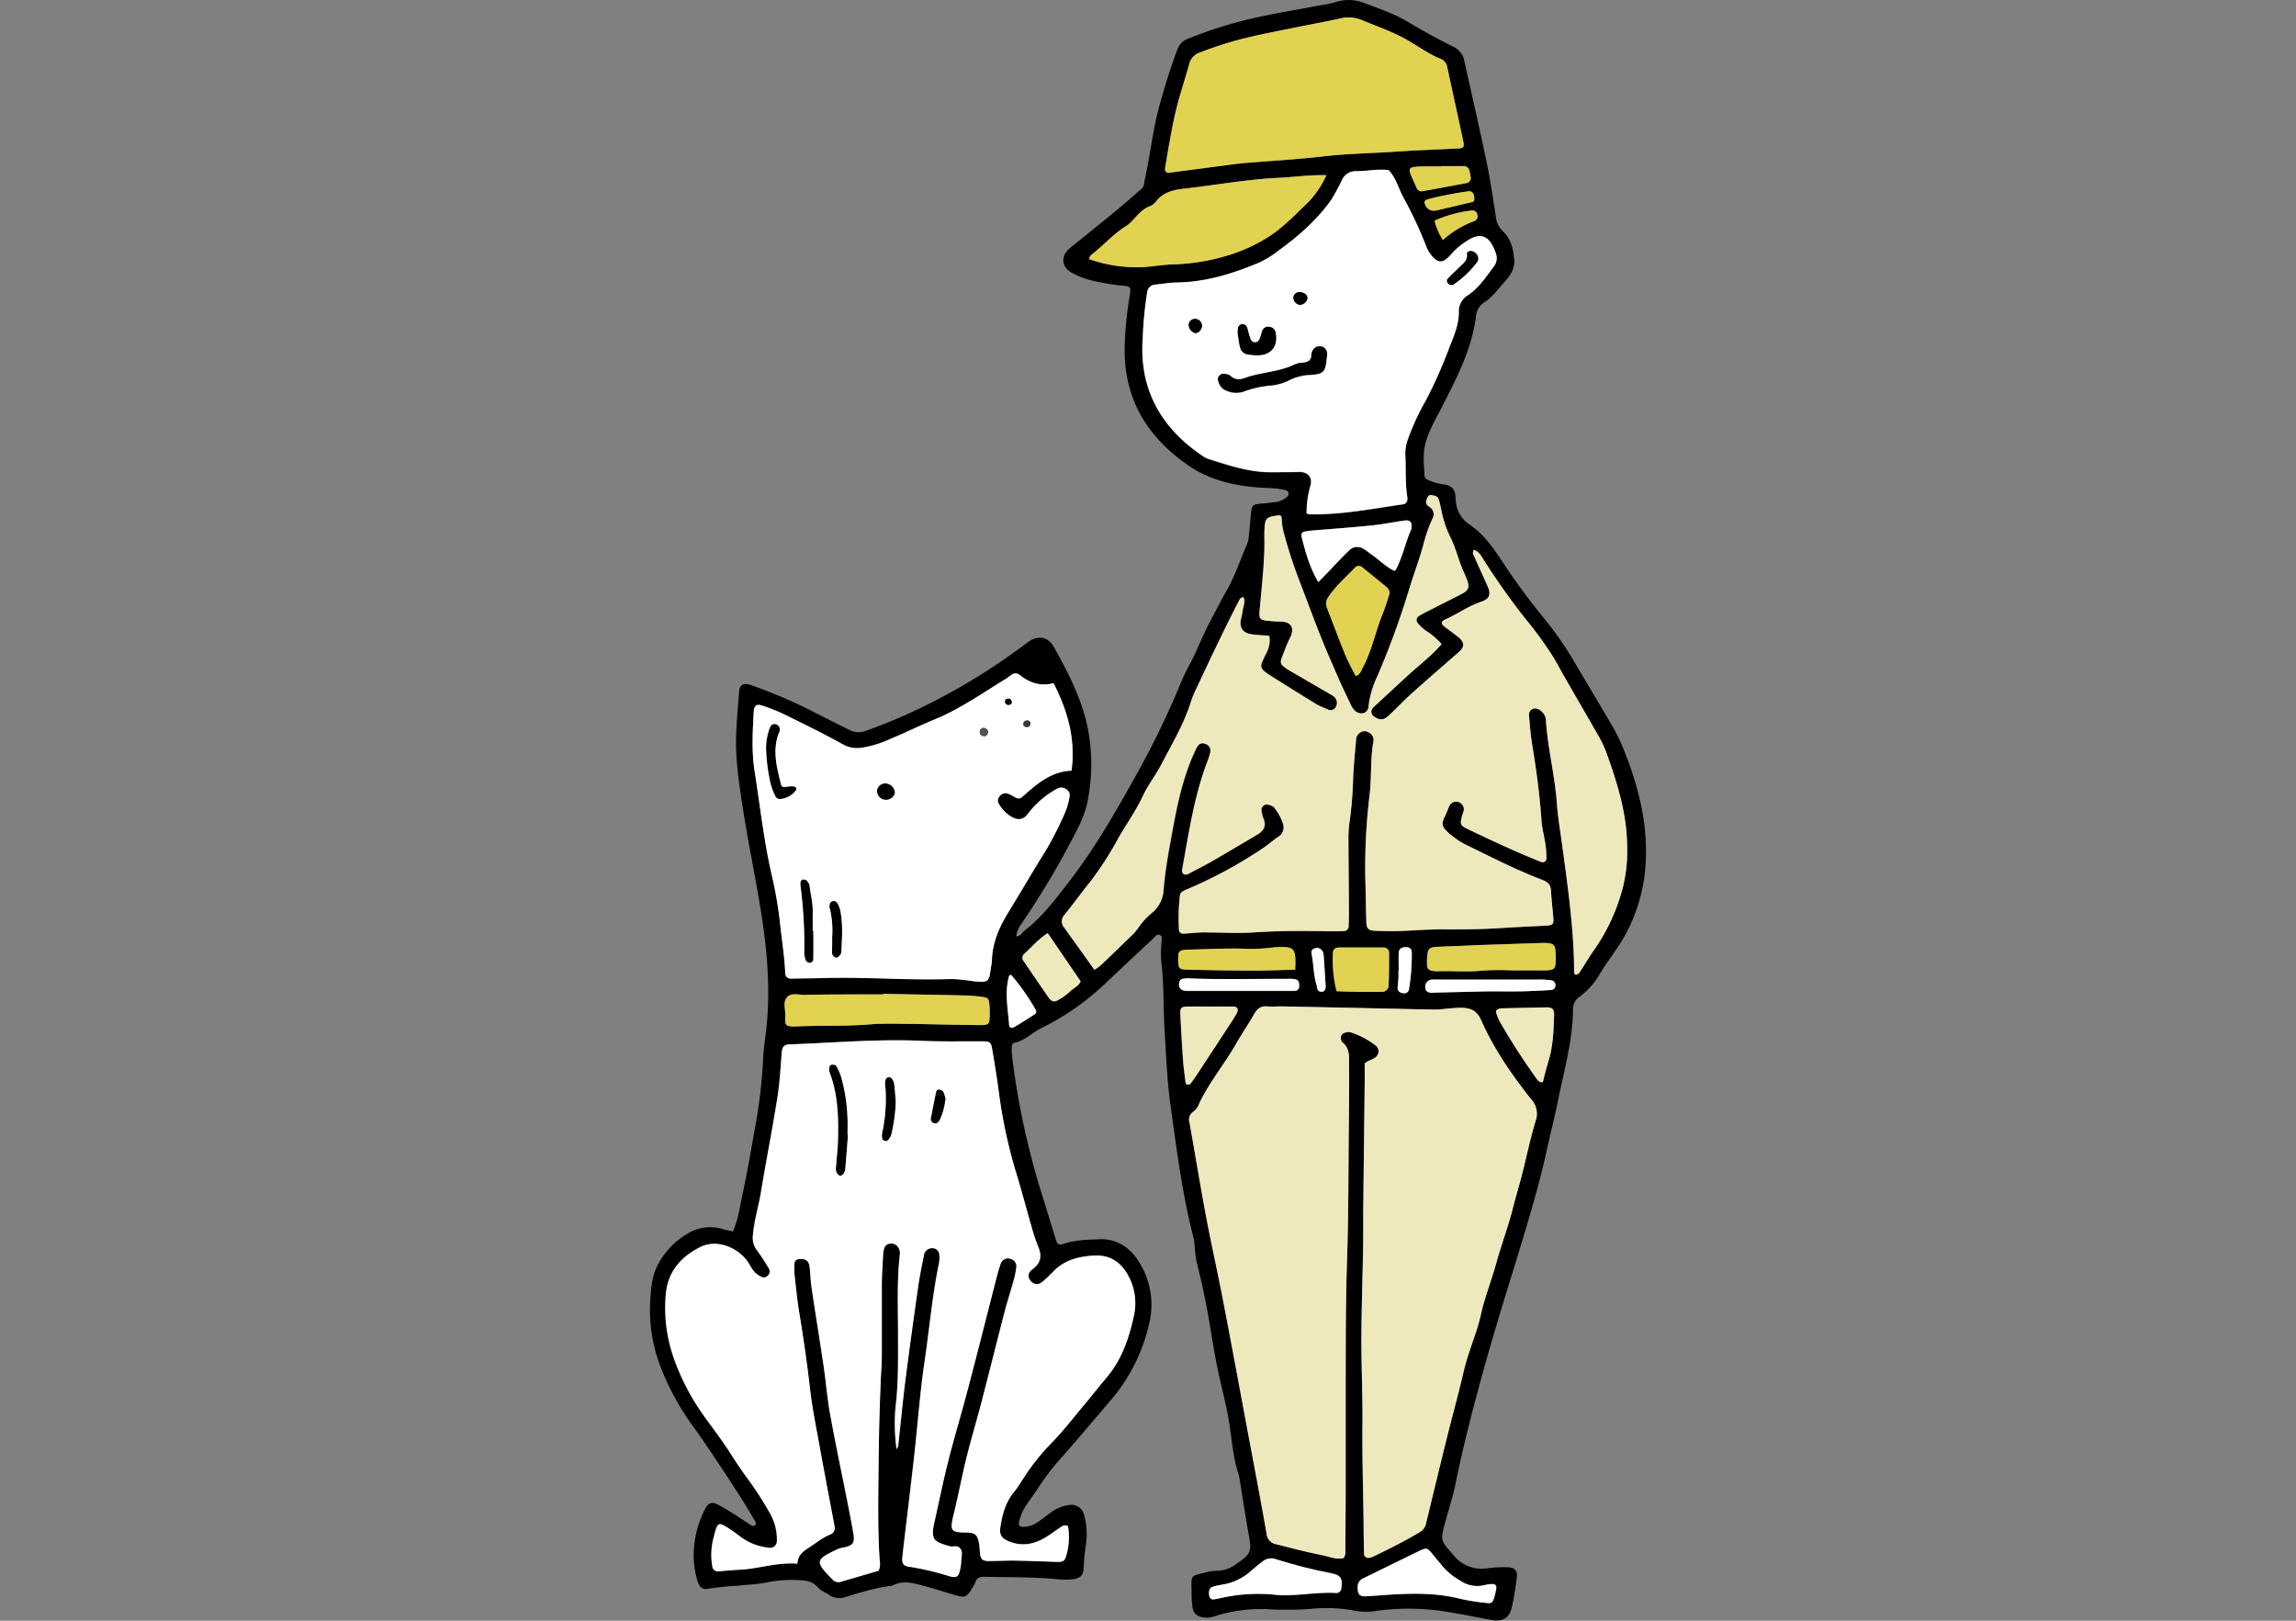
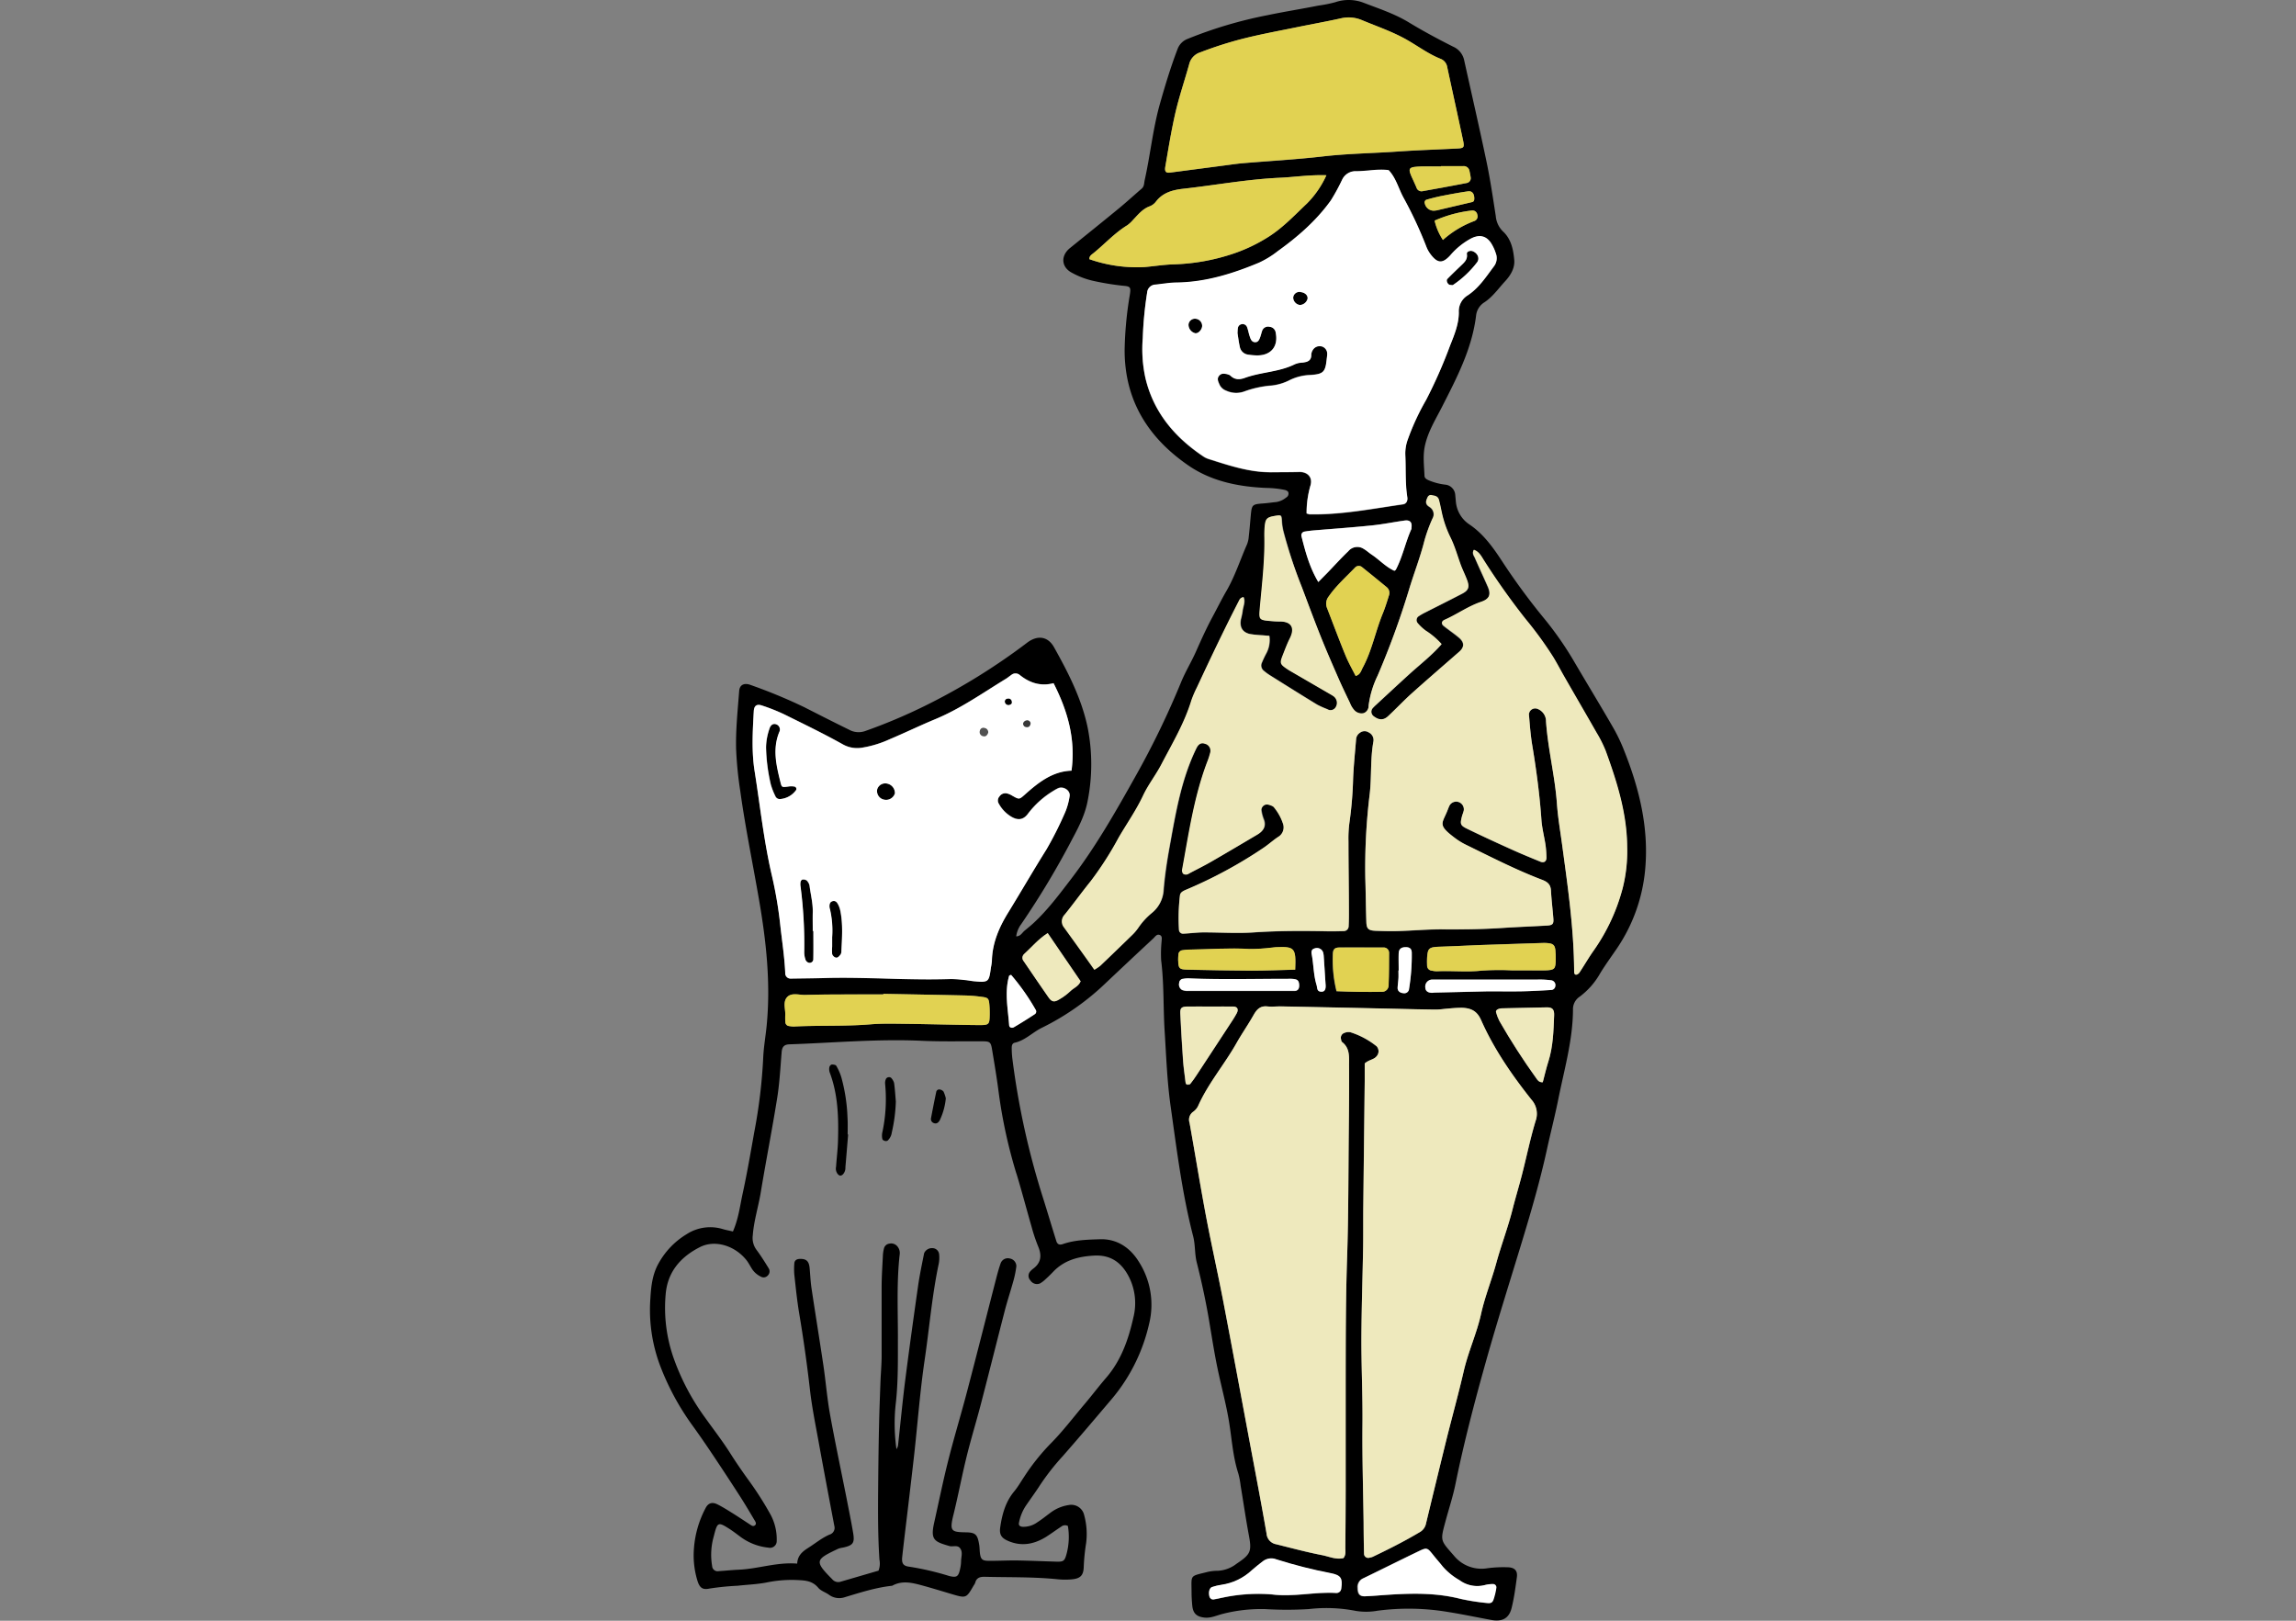
<svg xmlns="http://www.w3.org/2000/svg" id="_レイヤー_2" viewBox="0 0 680 480">
  <rect x="0" y="0" width="680" height="480" fill="#808080" stroke="none" />
  <defs>
    <clipPath id="clippath">
      <path d="M0 0h680v480H0z" style="fill:none;stroke-width:0" />
    </clipPath>
    <style>.cls-1,.cls-3,.cls-4,.cls-7{stroke-width:0}.cls-3{fill:#e1d252}.cls-4{fill:#fff}.cls-7{fill:#eee9bd}</style>
  </defs>
  <g id="_レイヤー_1-2">
    <g id="_レイヤー_2-2" style="clip-path:url(#clippath)">
      <path d="M291.21 218c.67.2 1.14-.15 1.46-1 .15-.68-.28-1.36-.97-1.51-.03 0-.06-.01-.08-.02-.54-.2-1.15.08-1.35.63-.02.05-.03.1-.04.15-.27.65.03 1.39.68 1.66.1.04.2.07.3.09Z" style="fill:#515151;stroke-width:0" />
      <path d="M303.91 215.37c.69.11 1.18-.14 1.34-1.05 0-.55-.44-1-.99-1.01h-.12c-.45.04-.85.3-1.06.69-.2.51.05 1.09.57 1.3.08.03.17.05.26.06Z" style="fill:#383838;stroke-width:0" />
      <path d="M478 215.9c-3.78-6.59-7.75-13.08-11.6-19.64a99.301 99.301 0 0 0-9-13c-4.54-5.52-8.77-11.28-12.67-17.26-2.62-4-5.53-8-9.56-10.69a9.019 9.019 0 0 1-4-6.86l-.17-1.85a3.285 3.285 0 0 0-3-3.07c-1.7-.2-3.36-.64-4.93-1.31-.58-.28-1.15-.59-1.18-1.29-.11-2.94-.52-5.85.1-8.8.88-4.19 3.1-7.76 5-11.47 4.44-8.72 9-17.36 10.19-27.31.2-1.57 1.09-2.97 2.44-3.81 2.5-1.65 4.19-4.13 6.18-6.28 1.57-1.7 2.89-3.86 2.67-6.27-.27-3.08-.9-6.2-3.35-8.46A7.155 7.155 0 0 1 443 64c-.83-5.36-1.62-10.74-2.73-16.06-2.09-10-4.4-20-6.61-30a5.662 5.662 0 0 0-3.31-4.13c-4.43-2.23-8.82-4.58-13.05-7.15S408.56 2.62 404.07.9c-2.75-1.11-5.81-1.2-8.62-.24-1.64.44-3.31.77-5 1-5 1-10.08 1.79-15.08 2.84-8.07 1.57-15.97 3.91-23.59 7a5.102 5.102 0 0 0-3.06 3.13c-2 5.22-3.61 10.57-5.14 15.94-2.13 7.47-2.87 15.22-4.56 22.78-.2.9-.09 1.83-.89 2.52-2.24 1.92-4.41 3.92-6.68 5.79-4.79 3.94-9.63 7.82-14.45 11.72-.25.19-.48.4-.7.62-2.22 2.33-1.7 5.3 1.2 6.8a24.06 24.06 0 0 0 6.5 2.43c2.88.63 5.79 1.1 8.72 1.41 2.09.16 2.25.46 1.89 2.72a108.59 108.59 0 0 0-1.53 16.2c-.06 15 7 26.14 18.95 34.34 6.82 4.67 14.8 6.26 23 6.61 1.86.02 3.71.22 5.53.6.39.1.93.38 1 .7.18.61-.1 1.27-.67 1.56-.84.7-1.85 1.15-2.93 1.32-1.23.11-2.46.31-3.7.4-3.45.26-3.52.31-3.84 3.78-.18 2-.34 4-.57 6a8.01 8.01 0 0 1-.49 2.27c-2.07 4.68-3.62 9.59-6.2 14-1.4 2.42-2.63 4.92-3.95 7.37-1.85 3.41-3.43 6.92-5 10.46-1.37 3.1-3.17 6-4.45 9.16-3.89 9.46-8.35 18.68-13.36 27.6-5.91 10.56-11.87 21.06-19.25 30.69-3.49 4.56-6.92 9.16-11.17 13.07-.8.73-1.65 1.41-2.49 2.11s-1.2 1.68-2.52 1.72a7.65 7.65 0 0 1 1.46-3.6c5.61-8.2 10.72-16.73 15.31-25.55 1.9-3.54 3.71-7.16 4.43-11.2a56.005 56.005 0 0 0 0-21.28c-1.76-8.62-5.74-16.38-10-24-1.82-3.25-4.87-3.64-7.87-1.42a186.746 186.746 0 0 1-30.43 18.81c-5.7 2.81-11.56 5.28-17.55 7.4-1.59.59-3.37.46-4.85-.37-4.45-2.17-8.87-4.43-13.28-6.67-5.16-2.48-10.46-4.67-15.86-6.57-1.9-.72-3.27-.08-3.41 1.77-.43 5.73-1.05 11.47-.91 17.19.18 4.18.59 8.35 1.24 12.49 1.49 10.77 3.7 21.4 5.54 32.1 2.15 12.41 3.51 24.89 2.25 37.52-.31 3.08-.86 6.16-1 9.25-.36 7.43-1.25 14.83-2.66 22.14-1.08 6.09-2.13 12.21-3.45 18.26-.79 3.62-1.2 7.32-2.86 11.13-1.18-.28-2.1-.44-3-.71-3.63-1.1-7.56-.54-10.74 1.53a23.14 23.14 0 0 0-8.28 8.62c-1.81 3.22-2.2 6.66-2.42 10.28-.5 6.67.44 13.38 2.74 19.66 2.4 6.41 5.65 12.46 9.66 18 2 2.76 3.94 5.58 5.84 8.42a808.9 808.9 0 0 1 8.18 12.45c1.59 2.47 3.08 5 4.59 7.55.23.38.4.89-.07 1.24s-.86.13-1.25-.13c-1.82-1.18-3.62-2.39-5.46-3.54-1.45-.9-2.89-1.82-4.42-2.57s-2.7-.38-3.47 1.12c-1.97 3.72-3.15 7.8-3.45 12-.26 3.26.11 6.53 1.08 9.65.65 2 1.55 2.61 3.5 2.19 2.76-.43 5.54-.71 8.33-.84 2.93-.33 5.91-.42 8.78-1 3.22-.65 6.51-.86 9.79-.64 2.12.11 3.88.5 5.34 2.24.75.9 2.07 1.31 3.08 2a5.147 5.147 0 0 0 4.82.78c4.61-1.39 9.2-2.87 14-3.38 2.83-1.59 5.73-.94 8.59-.17s6 1.73 8.94 2.61c4.39 1.3 4.41 1.29 6.61-2.53.18-.25.34-.52.45-.81.39-1.51 1.48-1.78 2.84-1.75 7.13.18 14.28 0 21.39.71 1.39.15 2.79.17 4.19.06 2.69-.22 3.66-1.12 3.72-3.77.1-2.33.33-4.64.7-6.94.36-2.78.17-5.6-.57-8.31a3.91 3.91 0 0 0-4.58-3c-2.01.3-3.91 1.11-5.51 2.35-1.25.92-2.46 1.91-3.77 2.74-1.27.93-2.81 1.4-4.38 1.35-.69-.06-1.22-.35-1.09-1.12.37-1.99 1.16-3.88 2.34-5.53 1.32-1.92 2.7-3.8 3.95-5.75 1.98-2.97 4.19-5.79 6.6-8.42 5-5.69 9.93-11.52 14.85-17.32a52.53 52.53 0 0 0 10.81-21.93c1.56-6.28.48-12.92-3-18.38-2.56-4.19-6.5-6.88-11.54-6.71-3.67.12-7.45.19-11 1.43-1.26.44-1.76-.18-2-1.12-1.31-4.15-2.53-8.32-3.84-12.46-4.29-13.47-7.34-27.3-9.11-41.33-.13-1.08-.19-2.16-.19-3.25 0-.62.16-1.32.87-1.47 3.15-.7 5.33-3.12 8.12-4.46 6.99-3.44 13.4-7.95 19-13.36 4.63-4.37 9.27-8.73 13.93-13.06.53-.49 1-1.36 1.88-1.05s.61 1.25.58 2c-.18 1.85-.22 3.71-.12 5.57.85 6.79.6 13.64 1 20.45.49 7.58.74 15.2 1.8 22.71 1.82 12.9 3.41 25.86 6.67 38.5.67 2.58.42 5.21 1.08 7.81 1.48 5.86 2.75 11.78 3.74 17.74.87 5.2 1.67 10.41 2.83 15.57 1 4.54 2.19 9.06 2.95 13.64.86 5.17 1.14 10.44 2.77 15.48.33 1.2.56 2.42.7 3.66.79 4.74 1.48 9.5 2.35 14.23 1 5.2.75 6-3.58 8.89a9.836 9.836 0 0 1-5.6 2.07c-1.09 0-2.17.13-3.22.4-5.05 1.27-4.52.73-4.49 5.81 0 1.4.08 2.79.22 4.18.24 2.28 1.33 3.22 3.62 3.47 1.78.19 3.37-.54 5-1 4.2-1.11 8.54-1.62 12.88-1.52 4.33.26 8.67.26 13 0 4.64-.54 9.34-.36 13.92.54 2.15.35 4.34.33 6.48-.06 6.93-.91 13.96-.78 20.86.38 4.28.68 8.53 1.58 12.8 2.36 3.22.6 5.24-.47 6-3.5s1.16-6.1 1.57-9.17c.25-1.92-.66-2.88-2.7-2.93-2-.07-4.01.02-6 .28-3.77.65-7.61-.8-10-3.79-4-4.55-4-4.29-2.47-10 1-3.74 2.24-7.44 3-11.23 2.51-12.33 5.71-24.48 9.11-36.58 3.36-11.94 7.13-23.77 10.73-35.65 2.7-8.91 5.29-17.85 7.28-27 1.06-4.85 2.31-9.65 3.29-14.52 1.76-8.82 4.31-17.49 4.38-26.58-.08-1.57.68-3.07 2-3.94 2.49-1.86 4.56-4.23 6.07-6.94 1.46-2.38 3.1-4.65 4.68-6.95a49.598 49.598 0 0 0 8.67-24.28c1-12-1.8-23.41-6.19-34.48a50.95 50.95 0 0 0-3.1-6.61ZM437.53 63.6c.27.77-.14 1.6-.91 1.87a29.112 29.112 0 0 0-9.27 5.6 17.55 17.55 0 0 1-2.47-5.72c3.49-1.55 7.2-2.56 11-3 .78-.13 1.51.4 1.64 1.18v.07Zm-.92-4.8c0 .46-.07.91-.65 1.05l-10.41 2.45c-.31.05-.62.09-.93.1a2.705 2.705 0 0 1-2.62-2.17c-.16-.44.07-.93.51-1.09.01 0 .02 0 .04-.01 1.49-.42 3-.81 4.51-1.11 2.58-.5 5.18-1 7.78-1.36 1.16-.16 1.81.74 1.77 2.14Zm-1.39-8.12c.12.61.27 1.21.34 1.81.17.77-.32 1.53-1.09 1.71-.02 0-.05.01-.07.01-4.38.85-8.77 1.65-13.16 2.44-.79.13-1.55-.37-1.75-1.15-.29-.71-.62-1.41-.94-2.11-1.76-3.72-1.63-3.94 2.67-4.09 1.85-.06 3.7 0 5.55 0v-.08h6.47c.94-.15 1.83.5 1.98 1.44v.02Zm-90.1-1.37c.94-5.35 1.8-10.71 3-16 1.13-4.82 2.74-9.52 4.06-14.29a4.867 4.867 0 0 1 3.32-3.51c4.34-1.67 8.78-3.08 13.29-4.2 5.12-1.25 10.31-2.21 15.47-3.27 4.26-.87 8.53-1.63 12.77-2.57 2.12-.52 4.36-.33 6.37.53 4.6 1.9 9.3 3.47 13.6 6 3.21 1.86 6.21 4.08 9.69 5.46 1.03.41 1.77 1.34 1.93 2.44 1.56 7.28 3.18 14.55 4.72 21.83.41 1.93.16 2.18-1.67 2.27-5.89.3-11.77.48-17.65.89-7.42.52-14.87.6-22.28 1.46-7.84.92-15.75 1.35-23.62 2-1.85.16-3.69.44-5.54.68l-16.23 2.12c-1.01.09-1.51-.3-1.23-1.84Zm-22.49 27.45c-.07-.94.68-1.35 1.25-1.82 3.37-2.72 6.29-6 10-8.24.62-.46 1.19-.99 1.69-1.58 1.48-1.56 2.8-3.28 5-4.05.73-.3 1.36-.79 1.82-1.42 2.08-2.68 5-3.41 8.16-3.76 9.54-1.07 19-2.82 28.6-3.25 4.32-.2 8.61-.9 13.68-.74-1.4 3.11-3.35 5.95-5.76 8.37-3.81 3.62-7.4 7.49-12 10.25a47.787 47.787 0 0 1-10.5 4.83 60.917 60.917 0 0 1-16.88 2.94c-2.93.07-5.85.56-8.79.81-5.52.29-11.05-.51-16.27-2.34Zm53.87 63.17c-6.49 0-12.52-2-18.59-3.93-.59-.19-1.15-.47-1.66-.83-8.38-5.66-14.57-13-17-23-.88-3.94-1.15-7.98-.82-12 .15-4.49.59-8.97 1.29-13.41a2.54 2.54 0 0 1 2.41-2.38c2.17-.22 4.33-.58 6.49-.62 8.54-.15 16.51-2.64 24.27-5.89 1.97-.92 3.83-2.06 5.53-3.41 5.92-4.29 11.39-9 15.7-15 1.23-1.97 2.35-4.02 3.34-6.12a4.361 4.361 0 0 1 4.06-2.55h.47c3.09 0 6.16-.73 9.27-.3 2.18 2.31 2.9 5.4 4.36 8.09 2.62 4.76 4.91 9.68 6.87 14.75.29.71.67 1.38 1.13 2 2.07 2.79 3.59 2.9 5.89.36 1.71-2.01 3.77-3.68 6.09-4.94 2.51-1.29 4.55-.87 6 1.36.59.9 1.06 1.87 1.4 2.89.51 1.32.28 2.82-.6 3.93-2.32 3.1-4.42 6.37-7.75 8.56a5.479 5.479 0 0 0-2.61 5c0 3.45-1.33 6.7-2.59 9.85-2.03 5.52-4.4 10.92-7.1 16.15a71.672 71.672 0 0 0-5.45 11.76c-.53 1.45-.78 2.99-.73 4.54.21 4.18-.07 8.38.59 12.54.17 1.12-.28 2-1.31 2.11-9.18 1.32-18.32 3.14-27.66 2.95-.29-.07-.57-.15-.85-.26-.02-2.85.38-5.69 1.19-8.43.6-2.34-.95-3.89-3.28-3.85-2.77.05-5.56.06-8.35.08Zm29.71 24.28c-.77-.51-1.46-1.17-2.26-1.63a3.447 3.447 0 0 0-4.62.64c-2.11 2.05-4.1 4.23-6.15 6.35l-2.74 2.78c-2.58-4.35-3.81-9-5-13.61-.13-.59.25-1.18.84-1.31.05-.01.1-.02.16-.02.91-.17 1.84-.27 2.76-.35 5.71-.49 11.43-.88 17.13-1.47 3.23-.33 6.43-1 9.65-1.44 1.61-.23 2.28.5 2.06 2.08 0 .15-.01.31-.05.46-1.75 3.92-2.56 8.21-4.58 12-.07.12-.24.19-.42.32-2.57-1.12-4.46-3.26-6.78-4.8Zm5.14 12.18c-.55 1.77-1.1 3.56-1.8 5.27-2.18 5.29-3.21 11-5.94 16.06-.49.91-.7 2.07-2.11 2.48-1-2-2.18-4.06-3.05-6.19-1.88-4.59-3.61-9.24-5.4-13.87-.5-1.15-.33-2.48.45-3.47 2.22-3.22 5.15-5.79 7.82-8.58.56-.61 1.51-.65 2.12-.09 2.42 1.94 4.81 3.92 7.22 5.87.76.59 1.04 1.62.69 2.52ZM223.48 228.3c-.92-5.81-.57-11.78-.24-17.68.09-1.68.9-2.24 2.47-1.69 2.21.72 4.38 1.58 6.48 2.57 5.84 2.87 11.7 5.72 17.39 8.9 1.75.99 3.78 1.34 5.76 1 2.76-.45 5.45-1.27 8-2.43 4.58-1.92 9.05-4.08 13.63-6 7.52-3.09 14.11-7.78 21-12 .53-.33 1-.74 1.52-1.09a1.93 1.93 0 0 1 2.53 0c2.92 2.33 6.19 3.42 10 2.42 4.17 8.18 6.58 16.54 5.32 25.91-5.68.18-9.83 3.55-13.88 7.13-1.64 1.45-1.63 1.44-3.78.21-.52-.32-1.09-.54-1.69-.66-.79-.08-1.56.28-2 .93-.54.6-.6 1.49-.16 2.16.9 1.65 2.24 3.01 3.87 3.94 1.91 1.05 3.5.78 4.82-1.08 2.08-2.72 4.66-5.02 7.61-6.77.39-.25.8-.48 1.22-.67 1.52-.73 3.79.61 3.42 2.42-.23 1.53-.64 3.03-1.22 4.47-1.65 3.84-3.53 7.59-5.63 11.21-3.87 6.17-7.51 12.49-11.33 18.7-2.73 4.43-4.72 9.07-4.82 14.37-.06.62-.15 1.23-.28 1.84-.6 4.45-.64 4.5-5.27 4.1-2.14-.35-4.3-.57-6.46-.65-12.56.46-25.1-.65-37.66-.29-3.26.1-6.52.12-9.78.17-.87.1-1.66-.53-1.76-1.41-.01-.1-.01-.2 0-.3-.21-4.81-1-9.56-1.49-14.33-.54-4.94-1.38-9.84-2.51-14.68-2.36-10.11-3.45-20.46-5.08-30.72Zm9.59 67.07c1.26-1.47 3.49-.66 5.29-.71 5.27-.14 10.54-.12 15.81-.15h7.45v-.17c8.22.16 16.44.3 24.65.49 1.55.06 3.1.2 4.64.42 1.74.22 2 .51 2.12 2.4.07.93.11 1.86.09 2.79-.05 3-.15 3.18-3.18 3.15-7-.06-13.92-.27-20.88-.36-3.72 0-7.46-.17-11.16.13-7.59.61-15.2.26-22.79.66-.47 0-.93-.05-1.39-.14a1.21 1.21 0 0 1-1.13-1.23c-.04-.62-.04-1.24 0-1.86.09-1.79-.74-4.01.48-5.42Zm68 52.3c1.58 5.2 2.95 10.46 4.46 15.68.52 1.95 1.16 3.86 1.91 5.73 1.11 2.6 1 4.81-1.4 6.62-.37.27-.71.59-1 .94-.61.76-.55 1.86.13 2.56.6.96 1.81 1.35 2.85.9a7.7 7.7 0 0 0 1.49-1.11c.81-.73 1.59-1.48 2.34-2.27 3.32-3.52 7.52-4.6 12.2-4.86 4.85-.26 8 2 10.14 6 2 3.75 2.53 8.12 1.5 12.24-1.46 6.54-3.63 12.82-8.13 18-2.13 2.47-4.1 5.08-6.2 7.57-3.4 4-6.61 8.27-10.33 12-2.9 3-5.5 6.27-7.76 9.78-.95 1.41-1.79 2.91-2.87 4.21-2.61 3.12-3.61 6.82-4.17 10.71-.3 2.08.33 3.14 2.36 4 3.9 1.69 7.6 1 11.1-1.13 1.59-1 3.07-2.1 4.63-3.12.55-.45 1.32-.52 1.95-.19.46 2.69.34 5.45-.34 8.1-.61 2.3-.9 2.54-3.16 2.47-4-.12-8.07-.3-12.1-.36-2.64 0-5.28.14-7.92.11-1.9 0-2.34-.52-2.55-2.47-.08-.78-.07-1.56-.2-2.32-.49-2.9-1-3.59-3.85-3.64-4.44-.07-5-.29-3.74-5.32 1.4-5.72 2.49-11.52 3.9-17.24 1.34-5.41 3-10.75 4.38-16.14 2.34-9 4.58-18 6.92-27.05.78-3 1.77-5.95 2.59-8.95.37-1.35.64-2.72.81-4.1 0-1.13-.8-2.09-1.91-2.29-1.1-.31-2.25.25-2.7 1.3-.52 1.45-.94 2.95-1.32 4.44-2.91 11.27-5.75 22.55-8.71 33.81-1.77 6.75-3.82 13.44-5.52 20.21-1.56 6.16-2.82 12.4-4.21 18.61-1.11 5 .15 5.51 4.54 6.78 1 .29 2.29-.37 3.09.56 1 1.2.36 2.68.37 4-.02.78-.13 1.55-.31 2.3-.47 2.19-1 2.57-3.25 2-3.86-1.2-7.8-2.12-11.79-2.74-1.81-.22-2.3-1-2.08-2.95.58-5.24 1.23-10.47 1.85-15.71.58-4.93 1.17-9.86 1.72-14.8 1-9.1 1.69-18.25 3-27.3 1.45-9.66 2.22-19.43 4.25-29 .17-.91.21-1.85.11-2.77a2 2 0 0 0-1.83-1.81c-1.1-.12-2.15.47-2.61 1.48-.63 3.2-1.32 6.39-1.78 9.61-1.34 9.37-2.64 18.75-3.84 28.14-.8 6.32-1.39 12.66-2.09 19-.05.46-.22.91-.49 1.29-.61-4.34-.7-8.74-.25-13.1.8-6.66.66-13.34.68-20 0-8.22-.4-16.45.54-24.66.09-.78-.13-1.56-.61-2.18a2.391 2.391 0 0 0-2.46-.92c-.8.1-1.44.69-1.61 1.48-.19.75-.3 1.52-.32 2.29-.15 2.95-.34 5.9-.36 8.85v20.5c0 2.63-.25 5.27-.35 7.9-.15 4.19-.32 8.38-.41 12.57-.12 5.12-.19 10.24-.24 15.36-.07 8.22-.19 16.44.35 24.65.22 1.09.13 2.21-.27 3.25l-11.11 3.24c-.9.33-1.9.08-2.54-.63l-.33-.34c-5.1-5.16-4.6-5.62 2.05-8.76.44-.16.9-.27 1.36-.33 3-.65 3.57-1.32 3.05-4.37-.59-3.52-1.32-7-2-10.52-1.63-8.22-3.37-16.41-4.86-24.65-.85-4.73-1.23-9.54-1.93-14.3-1.14-7.67-2.39-15.32-3.54-23-.3-2-.37-4-.56-6s-1-2.76-3-2.66c-.86.05-1.5.45-1.53 1.39-.09 1.08-.09 2.18 0 3.26.43 3.84.81 7.7 1.45 11.52 1.26 7.5 2.32 15.02 3.18 22.57.58 5.08 1.6 10.12 2.52 15.16 1.52 8.4 3.11 16.78 4.7 25.17.32 1.1-.31 2.25-1.41 2.57-2.32 1-4.21 2.61-6.3 3.92-1.83 1.15-3.18 2.36-3.29 4.68-6.05-.49-11.57 1.56-17.3 1.8-2 .09-4 .31-6 .43a1.62 1.62 0 0 1-1.87-1.33c-.01-.07-.02-.14-.02-.2-.5-2.92-.33-5.91.48-8.76 1.11-4.37 1.22-4.43 5-2 1 .68 2 1.44 3 2.19 2.4 1.75 5.21 2.83 8.16 3.13 1.07.27 2.16-.37 2.43-1.44.05-.21.07-.43.06-.65.07-2.8-.62-5.57-2-8-1.82-3.26-3.82-6.4-6-9.43-2-2.74-3.94-5.55-5.77-8.44-2.31-3.65-5-7.11-7.5-10.61a68.762 68.762 0 0 1-9.14-17.22 44.901 44.901 0 0 1-2.48-19.26c.57-6.7 4.5-11.12 10.24-14 4.43-2.2 10.31-.37 13.71 3.94.57.73 1 1.58 1.49 2.36a6.344 6.344 0 0 0 2.71 2.47c.68.42 1.57.29 2.1-.32a1.7 1.7 0 0 0 .25-2.14c-1.14-1.85-2.29-3.7-3.59-5.44a5.878 5.878 0 0 1-1.11-4.31c.33-4.37 1.68-8.53 2.38-12.82 1.54-9.34 3.38-18.63 4.87-28 .7-4.44.93-9 1.3-13.45.14-1.72.88-2.25 2.33-2.3 13-.44 26-1.64 39.07-1.05 6 .28 12.08.11 18.13.16 2.09 0 2.42.24 2.76 2.28.69 4.14 1.39 8.27 1.93 12.43 1.08 8.32 2.87 16.54 5.33 24.56h.02Zm5.46-47.38c-2.05 1.35-4.13 2.66-6.24 3.9-.55.32-1.36.18-1.42-.59-.32-4.88-1.4-9.77 0-14.64 0-.08.23-.12.56-.27a66.06 66.06 0 0 1 7.29 10.37c.26.4.17.94-.21 1.23h.02Zm10.47-6.73c-1 .94-2.11 1.76-3.3 2.44-1.45.86-2.2.74-3.15-.61-2.49-3.54-4.9-7.15-7.35-10.72-.54-.62-.49-1.55.11-2.11 2.27-2.07 4.25-4.48 7-6.21 3.28 4.79 6.49 9.5 9.75 14.27-.62 1.54-2.06 1.99-3.06 2.94Zm31.92-9c0-.61 0-1.23.08-1.85 0-.64.48-1.18 1.12-1.26.61-.11 1.23-.17 1.85-.19 6-.09 12.06-.54 18.1-.19 2.16 0 4.32-.12 6.46-.39.47 0 .93-.12 1.39-.14 5.55-.23 5.94.21 5.67 6.66-4.28.1-8.59.3-12.89.29-6.35 0-12.69-.16-19-.29-2.43-.08-2.7-.37-2.7-2.67l-.08.03Zm1.41 5.39c.61-.11 1.22-.15 1.84-.13 9.75.4 19.51.17 29.26.13.77-.05 1.55.01 2.31.18.85.24 1 1.07 1 1.86s-.39 1.53-1.34 1.53h-31.51c-.61.04-1.23-.06-1.8-.28a1.854 1.854 0 0 1-.87-2c-.01-.67.48-1.24 1.15-1.32l-.04.03Zm.77 30.67c-.24-2.16-.59-4.31-.74-6.47a650.2 650.2 0 0 1-.82-13.93c-.07-1.56.3-2 1.82-2.05 2.48-.08 5 0 7.45 0h6.52c1.13 0 1.51.85.94 1.93-.36.68-.76 1.35-1.18 2-3.56 5.45-7.13 10.9-10.71 16.34-.59.9-1.22 1.8-1.89 2.65-.14.17-.54.19-.83.19s-.48-.28-.52-.69l-.04.03Zm46.1 149.8c0 .78-.64 1.42-1.43 1.41h-.09c-6.35-.41-12.66 1.28-19.14.41-4.91-.38-9.85-.05-14.66 1-.76.16-1.51.34-2.27.46-.6.19-1.23-.15-1.42-.74 0-.02 0-.03-.01-.05-.37-1.26 0-2.6.77-2.84.88-.3 1.79-.51 2.71-.64 3.4-.48 6.57-1.99 9.07-4.34 1.05-.9 2.12-1.79 3.23-2.62a4.065 4.065 0 0 1 4-.59c5.31 1.68 10.71 3.05 16.18 4.1 3.01.52 3.53 1.46 3.1 4.41l-.04.03Zm30-6.47c1.43 1.63 3.12 3 5 4.07a8.882 8.882 0 0 0 7.5 1.44 9.77 9.77 0 0 1 2.28-.3c.55-.01 1.01.43 1.02.98 0 .07 0 .15-.02.22-.13.92-.33 1.82-.6 2.71-.43 1.55-.74 1.87-2.21 1.69-2.62-.25-5.22-.66-7.79-1.23-7-1.78-14.11-1.67-21.23-1.21-2.32.15-4.64.37-7 .46-1.55.06-2.18-.69-2.17-2.53-.12-1.2.56-2.33 1.67-2.8 5.42-2.63 10.81-5.32 16.24-7.94 2.61-1.25 2.63-1.19 4.55 1.22 1 1.06 1.93 2.1 2.79 3.19l-.03.03ZM454.79 332c-1.54 5.19-2.62 10.52-4 15.77-.88 3.45-1.93 6.85-2.8 10.3-1.36 5.41-3.37 10.62-4.84 16-1.39 5.07-3.38 9.95-4.52 15.11-1.27 5.74-3.79 11.14-5.12 16.9-1.57 6.79-3.44 13.52-5.13 20.28-2.05 8.28-4.06 16.57-6.05 24.86a3.756 3.756 0 0 1-1.83 2.55c-4.53 2.7-9.24 5.07-14 7.34-.29.11-.59.19-.9.24a1.23 1.23 0 0 1-1.62-1.12c-.08-3.1-.09-6.2-.13-9.31-.13-9.6-.43-19.2-.34-28.8.1-8.84-.36-17.66-.31-26.5s.36-17.65.51-26.48c.06-4 0-8.06.05-12.09.13-12.27.27-24.54.42-36.8v-5.28c1.27-1.12 2.68-1.08 3.52-2.13.76-.84.76-2.11 0-2.95-2.3-1.85-4.91-3.25-7.72-4.15-.61-.12-1.25-.06-1.82.19-.77.24-1.22 1.06-1 1.84.05.31.1.71.31.86 2.35 1.78 2.06 4.4 2.07 6.82.05 6.68 0 13.35-.09 20-.12 12.25-.08 24.5-.48 36.74-.41 12.41-.39 24.83-.43 37.24v32.12c0 5.58-.03 11.16-.1 16.75 0 1.06.24 2.18-.55 3.16-2.2.55-4.27-.47-6.36-.87-4.56-.89-9.06-2.1-13.57-3.22a3.444 3.444 0 0 1-2.85-3.14c-1.67-9.63-3.52-19.23-5.32-28.84-2.51-13.42-5-26.84-7.56-40.25-1.71-8.83-3.67-17.62-5.34-26.46s-3-17.42-4.59-26.13a2.86 2.86 0 0 1 1.08-3.27c.63-.45 1.14-1.05 1.47-1.75 3-6.69 7.79-12.26 11.36-18.59 1.6-2.83 3.48-5.51 5.07-8.34.92-1.64 1.92-2.71 4-2.52 1.38.13 2.79-.07 4.19 0 10.55.2 21.1.42 31.66.66 4.64.1 9.28.23 13.92.28 1.24 0 2.47-.19 3.71-.28 1.39-.15 2.78-.24 4.18-.25 2.58.08 4.47.83 5.7 3.63 3.79 8.56 9.1 16.24 14.87 23.57a6.255 6.255 0 0 1 1.28 6.31Zm-65.4-51.14c1-.36 2.1.16 2.46 1.15.02.05.04.11.05.17.07.3.11.6.14.9.19 2.76.36 5.51.54 8.26.18 1.68-.25 2.41-1.3 2.35-1.34-.07-1.1-1.16-1.36-2-.92-3-.85-6.06-1.44-9.07-.15-.73-.09-1.51.91-1.74v-.02Zm5.33 1.83c0-1.52.49-2 1.89-2.07 4.35-.05 8.69 0 13 0 .87-.1 1.66.52 1.76 1.39.01.1.01.21 0 .32 0 3.1 0 6.21-.14 9.31.09 1.07-.69 2.01-1.76 2.1h-.24c-4.48.07-8.96.02-13.44-.17-.87-3.55-1.23-7.21-1.08-10.87v-.02Zm19.53-.39c.05-1.29.79-1.84 2.16-1.8 1.15 0 1.71.53 1.71 1.69.04 3.56-.22 7.12-.8 10.64-.04.77-.7 1.36-1.47 1.32-.04 0-.08 0-.12-.01-1.15-.07-1.85-.66-1.8-1.63s.19-1.85.24-2.77 0-1.55 0-2.33h.07c0-1.68-.05-3.41 0-5.09v-.02Zm44.3 32.14c-.63 2-1.11 4.11-1.64 6.09-1.15.06-1.57-.68-2-1.29-3.89-5.42-7.5-11.03-10.82-16.82-.42-.82-.76-1.69-1-2.58-.15-.49.21-.86.68-1 .28-.12.58-.18.89-.2 4.5-.11 9-.22 13.49-.29 1.57 0 2.19.6 2.12 2.33-.17 4.63-.27 9.32-1.72 13.78v-.02Zm.85-21.23c-2.94.17-5.88.34-8.82.4-3.24.06-6.49 0-9.85 0l-15.66.37c-.31 0-.61.07-.92.07-1.23 0-1.94-.53-2-1.45-.21-1.13.54-2.23 1.67-2.44.14-.03.28-.04.43-.03.93-.05 1.86 0 2.79 0h28.3c1.39-.04 2.78.04 4.16.22.78.14 1.31.89 1.17 1.67 0 .03-.01.05-.02.08a1.29 1.29 0 0 1-1.25 1.13v-.02Zm-1.87-5.83c-1.71.05-3.42 0-5.12 0h-4.65c-2.95-.15-5.9-.12-8.84.07-4.5.52-9 0-13.47.2-.47-.01-.93-.07-1.38-.18-.81-.03-1.45-.71-1.43-1.52-.04-.78-.04-1.55 0-2.33.2-2.46.32-3.15 3.38-3.23 4-.11 8.05-.35 12.08-.5 6.36-.23 12.72-.44 19.07-.63.46 0 .93.02 1.39.07 1.41.14 1.92.62 2.05 2 .08.92.1 1.86.09 2.79.02 2.88-.26 3.19-3.17 3.28v-.02Zm23-24.19a57.306 57.306 0 0 1-8.39 18.07c-1.53 2.14-2.85 4.44-4.3 6.64-.23.36-.58.62-1 .72-.57 0-.63-.54-.63-1-.07-12.77-1.92-25.37-3.63-38-.53-3.85-1.18-7.69-1.46-11.55-.58-8.23-2.67-16.24-3.24-24.46 0-1.57-.93-3-2.38-3.61a1.86 1.86 0 0 0-2.66 1.65c.24 3.09.46 6.2 1 9.25 1.22 7.35 2.2 14.71 2.71 22.14.17 2.46.84 4.88 1.21 7.32.15 1.21.23 2.42.24 3.64 0 1.16-.73 1.67-1.82 1.22-2.72-1.12-5.45-2.23-8.13-3.44-4.52-2-9-4.1-13.51-6.28-2.08-1-2.14-1.43-1.57-3.67.16-.6.42-1.18.55-1.79.18-1.24-.68-2.39-1.93-2.57-.95-.14-1.88.34-2.32 1.18-.27.56-.47 1.15-.71 1.72-1.48 3.6-2.75 4 2.13 7.69.98.76 2.03 1.43 3.14 2 7.53 3.68 15 7.55 22.83 10.52 1.65.63 2.59 1.41 2.68 3.24.15 2.78.5 5.55.71 8.33.11 1.51-.25 1.88-1.84 2-4.34.25-8.67.41-13 .69-6 .39-12.06.48-18.11.43-4.33 0-8.67.38-13 .51-2.17.07-4.35 0-6.52-.07s-2.85-.52-2.92-2.63c-.15-4.33-.17-8.65-.31-13-.14-8.38.3-16.76 1.33-25.08.56-5.1.14-10.26 1.07-15.33.21-1.12-.36-2.23-1.39-2.72-.8-.53-1.85-.49-2.6.1-.66.43-1.09 1.14-1.14 1.93-.31 3.87-.72 7.73-.88 11.61-.11 4.35-.47 8.69-1.08 13a34.74 34.74 0 0 0-.3 5.58c0 6.84.09 13.68.13 20.51 0 1.56 0 3.11-.08 4.66 0 .8-.64 1.44-1.44 1.44h-.06c-1.55.05-3.11.09-4.66.06-7.3-.15-14.58-.16-21.88.33-4.94.34-9.93 0-14.9 0-2 0-4 .29-6 .38a1.19 1.19 0 0 1-1.3-1.07c-.21-3.41-.12-6.83.28-10.22.1-1 1.06-1.39 1.95-1.78 8-3.38 15.66-7.53 22.86-12.39 1.54-1 2.91-2.33 4.48-3.32A3.274 3.274 0 0 0 380 244c-.52-1.76-1.35-3.42-2.45-4.89-.35-.54-1.3-.77-2-1a1.78 1.78 0 0 0-1.89 1.63c.11.92.33 1.82.66 2.69.91 2.19-.07 3.58-1.83 4.63-4.52 2.71-9.05 5.41-13.62 8-2.14 1.24-4.38 2.33-6.57 3.5-.5.38-1.19.42-1.73.09-.3-.36-.42-.83-.33-1.29 2-10.68 3.5-21.45 7.36-31.69.41-1.01.74-2.04 1-3.1.2-1.13-.53-2.22-1.66-2.45-1.09-.37-1.89.13-2.51 1.38-4.5 9.2-6.14 19.17-7.93 29.09-.77 4.28-1.44 8.59-1.79 12.92a9.353 9.353 0 0 1-3.51 6.8 20.463 20.463 0 0 0-4 4.41c-.54.76-1.14 1.48-1.82 2.12-3.11 3.04-6.24 6.06-9.38 9.05-.55.44-1.14.83-1.75 1.18-3.05-4.25-6-8.4-9-12.56-.92-1.13-.82-2.77.22-3.79 2.62-3.25 5.06-6.64 7.68-9.88 3.09-4.07 5.87-8.37 8.3-12.86 2.42-4.14 5.18-8.07 7.23-12.45 1.51-3.2 3.76-6 5.4-9.2 3.22-6.17 6.82-12.18 8.87-18.92a31.51 31.51 0 0 1 1.64-3.83c4.05-8.68 8.15-17.33 12.54-25.84.22-.5.7-.85 1.25-.9.63 1.42-.17 2.82-.29 4.22-.12.77-.28 1.53-.48 2.28-.49 2.36.44 4 2.76 4.44 1.23.19 2.47.31 3.71.36l1.94.16c.27 1.85-.08 3.73-1 5.36-.44.82-.83 1.67-1.19 2.53-.44.87-.18 1.93.61 2.51.59.5 1.22.95 1.88 1.36 4.61 2.89 9.21 5.78 13.85 8.61.97.51 1.97.96 3 1.34.82.54 1.92.32 2.47-.5.74-1.08.48-2.56-.58-3.32-.38-.27-.79-.5-1.19-.73l-12.06-7-.39-.26c-2.22-1.49-2.34-1.79-1.42-4.14.68-1.73 1.33-3.49 2.17-5.15 1.61-3.24.13-4.85-3-4.86-.77 0-1.55 0-2.32-.1-4-.35-3.94-.35-3.58-4.33.61-6.8 1.43-13.59 1.31-20.44-.03-1.09 0-2.18.09-3.26.22-2.36.66-2.77 3.15-3.17 1.85-.29 1.8-.29 1.94 2.06a18 18 0 0 0 .59 3.18c1.43 5.43 3.17 10.78 5.22 16.01 1.85 4.91 3.67 9.83 5.62 14.7 1.67 4.18 3.48 8.3 5.28 12.42 1.06 2.41 2.21 4.78 3.35 7.16.27.73.67 1.41 1.17 2 .7.88 1.84 1.27 2.93 1 .89-.37 1.45-1.25 1.41-2.21.4-3.08 1.3-6.08 2.66-8.87 3.54-8.27 6.62-16.74 9.23-25.35 1.46-4.9 3.35-9.67 4.6-14.63a46.17 46.17 0 0 1 2.38-6.55c.67-1.11.38-2.54-.66-3.31-.24-.19-.52-.34-.74-.55-.86-.84-.38-1.71 0-2.55.21-.42.69-.63 1.15-.51.93.17 1.89.37 2.18 1.44s.56 2.42.82 3.63c.55 2.58 1.41 5.08 2.58 7.44 1.3 2.62 2.05 5.5 3.09 8.24.55 1.45 1.25 2.84 1.79 4.28.84 2.22.52 3.13-1.52 4.18-3.58 1.86-7.19 3.66-10.79 5.49-.69.33-1.36.72-2 1.15-.63.42-.81 1.28-.38 1.91.03.05.07.1.11.15.7.82 1.49 1.56 2.36 2.2 1.75 1.11 3.33 2.45 4.71 4-2.84 3.28-6.29 5.94-9.5 8.84s-6.62 6.1-9.93 9.15c-.35.31-.69.65-1 1-.57.72-.46 1.76.26 2.33l.13.1c1.52 1.13 2.84 1.17 4.2-.09 2.39-2.22 4.62-4.61 7.05-6.79 4.62-4.14 9.33-8.19 14-12.28 1.6-1.4 1.6-2.81-.11-4.24-1.43-1.2-3-2.24-4.44-3.4-.77-.6-.72-1.4.19-1.81 3.68-1.62 7-4 10.82-5.33 2.5-.84 3.06-2.16 2-4.57-1.25-2.85-2.58-5.65-3.81-8.5-.29-.65-.9-1.31-.31-2.34 1.57.51 2.25 1.89 3 3.13 3.83 6.03 7.96 11.85 12.39 17.45 2.97 3.59 5.71 7.36 8.2 11.3 1.12 1.86 2.12 3.79 3.2 5.67 3.17 5.52 6.37 11 9.52 16.54 1.06 1.72 1.97 3.52 2.74 5.38 3.34 9.22 6.31 18.58 6.37 28.5.13 4.15-.32 8.29-1.33 12.31v-.02Z" class="cls-1" />
      <path d="M251 330.92c-.14-4.03-.76-8.03-1.84-11.92-.36-1.17-.86-2.3-1.49-3.36-.15-.27-.79-.36-1.21-.37s-.79.46-.85.91c-.07.46-.03.93.1 1.37 2.53 6.65 2.68 13.59 2.47 20.57-.08 2.46-.4 4.92-.56 7.39-.18.77 0 1.57.48 2.19.19.24.45.41.74.5.3-.03.58-.17.79-.38.53-.57.8-1.34.75-2.12.28-3.24.54-6.47.81-9.7h-.14c0-1.67.06-3.38-.05-5.08Zm12.9-11.72c-.24-.17-.54-.23-.83-.16-.28.06-.53.23-.67.48-.19.41-.28.86-.27 1.32.49 4.91.21 9.88-.85 14.7-.1.6-.09 1.21.05 1.8 0 .22.41.46.67.54.29.1.6.08.87-.06.68-.63 1.13-1.49 1.25-2.41.7-3.01 1.1-6.09 1.2-9.18-.16-1.83-.26-3.68-.52-5.5-.17-.58-.48-1.1-.9-1.53Zm14.39 3.46a.89.89 0 0 0-1 .7c-.55 2.57-1.05 5.14-1.54 7.72-.17.62.15 1.27.75 1.51.91.39 1.48-.17 1.86-.88.95-2.03 1.55-4.2 1.76-6.43-.16-.69-.39-1.36-.68-2-.29-.34-.7-.56-1.15-.62Zm-47.2-86.02a6.398 6.398 0 0 0 4.68-2.65c.21-.33.1-.77-.23-.98a.65.65 0 0 0-.23-.09c-.6-.1-1.21-.1-1.81 0-1.83.23-1.92.27-2.28-1.19-1.24-5-2.46-9.92-.36-15 .4-.8.07-1.76-.72-2.16a.849.849 0 0 0-.22-.09c-.9-.31-1.68.17-2 1.33-.62 1.76-.96 3.61-1 5.48.08 3.71.55 7.39 1.4 11 .34 1.18.79 2.34 1.34 3.44.22.59.8.96 1.43.91Zm7.09 45.45c0 .77.15 1.53.41 2.25.19.41.56.72 1 .83.59.11 1.16-.29 1.27-.88 0-.04.01-.08.01-.12.06-2.79 0-5.58 0-8.38h-.18v-5.58c.09-2.67-.63-5.24-.95-7.85-.12-.6-.43-1.15-.87-1.57-.38-.23-.83-.32-1.27-.23-.21 0-.48.41-.53.67-.08.46-.08.93 0 1.39.85 6.45 1.22 12.96 1.11 19.47Zm8.25-4.55v2.76c-.07.76-.07 1.52 0 2.28.15.41.45.75.85.94.7.36 1.12-.23 1.51-.68.2-.23.33-.52.36-.83.2-4.13.53-8.28-.34-12.38-.13-.6-.33-1.18-.61-1.73-.36-.69-.85-1.31-1.79-1-.69.24-.8.86-.81 1.48 0 .31.06.61.16.9.63 2.71.86 5.49.67 8.26Zm15.38-40.73c1.4.33 2.82-.49 3.24-1.87a2.86 2.86 0 0 0-2.39-2.89 2.49 2.49 0 0 0-2.86 1.7 2.57 2.57 0 0 0 1.97 3.05h.04ZM299 208.77c.43-.13.76-.42.65-.92-.02-.55-.48-.99-1.03-.97-.06 0-.11 0-.17.02-.44 0-.82.31-.89.75-.06.59.38 1.12.97 1.18.16.02.32 0 .47-.06Zm94-102.66.06-.46c.04-.3.06-.61.06-.92a2.24 2.24 0 0 0-1.46-2.17c-1.05-.36-2.22.05-2.8 1-.26.39-.41.83-.46 1.29.07 1.91-1.12 2.3-2.65 2.45-.78.03-1.54.2-2.26.51-4.64 2.34-9.92 2.31-14.71 4-1.55.57-3 .64-4.31-.63-.24-.2-.53-.33-.83-.4-.91-.24-1.84-.41-2.56.45s-.22 1.76.13 2.6c.39.85 1.12 1.5 2 1.81 1.71.79 3.68.86 5.44.19 2.62-.95 5.36-1.53 8.14-1.73 1.85-.22 3.65-.78 5.3-1.64 1.81-.87 3.78-1.37 5.79-1.46 4.18-.17 4.69-.78 5.12-4.89ZM369.72 105c.77.12 1.54.19 2.31.22 4.29.14 6.62-2.55 5.8-6.69-.11-.95-.88-1.69-1.83-1.76-.94-.23-1.9.31-2.2 1.23-.2.58-.34 1.19-.54 1.77-.26.74-.58 1.56-1.46 1.58-1.15 0-1.44-1-1.72-1.87s-.43-1.8-.77-2.65c-.25-.59-.87-.93-1.5-.82-.63.07-1.13.58-1.19 1.21-.08.45-.07.92-.11 1.43.21 1.33.37 2.71.68 4.06a2.846 2.846 0 0 0 2.53 2.29Zm59.75-20.6c.3 0 .67.12.88 0 2.7-1.81 5.08-4.05 7.06-6.63.94-1.17.27-2.75-1.23-3.35-.78-.31-1.85.1-1.74.82.23 1.47-.55 2.3-1.45 3.16-1.45 1.39-2.91 2.77-4.31 4.21-.49.47.09 1.71.79 1.79Zm-75.28 10.02a1.91 1.91 0 0 0-2.18 1.6c0 .03 0 .06-.01.09-.02 1.22.81 2.29 2 2.58.88.11 1.92-1 2-2.07.06-1.09-.73-2.05-1.81-2.2ZM385 90.33a2.49 2.49 0 0 0 2.28-1.81c.19-1-.71-1.87-2-2-.98-.25-1.98.34-2.23 1.32-.03.1-.04.21-.05.31.04 1.12.89 2.04 2 2.18Z" class="cls-1" />
-       <path d="M324 371.86c-4.68.26-8.88 1.34-12.2 4.86-.75.79-1.53 1.54-2.34 2.27-.44.42-.93.8-1.46 1.11-1.04.45-2.25.06-2.85-.9-.68-.7-.74-1.8-.13-2.56.29-.35.63-.67 1-.94 2.38-1.81 2.51-4 1.4-6.62-.75-1.87-1.39-3.78-1.91-5.73-1.51-5.22-2.88-10.48-4.46-15.68-2.44-8.02-4.2-16.23-5.26-24.54-.54-4.16-1.24-8.29-1.93-12.43-.34-2-.67-2.26-2.76-2.28-6.05-.05-12.1.12-18.13-.16-13.06-.59-26.05.61-39.07 1.05-1.45.05-2.19.58-2.33 2.3-.37 4.49-.6 9-1.3 13.45-1.49 9.35-3.33 18.64-4.87 28-.7 4.29-2.05 8.45-2.38 12.82-.21 1.53.19 3.07 1.11 4.31 1.3 1.74 2.45 3.59 3.59 5.44a1.7 1.7 0 0 1-.25 2.14c-.53.61-1.42.74-2.1.32a6.344 6.344 0 0 1-2.71-2.47c-.51-.78-.92-1.63-1.49-2.36-3.4-4.31-9.28-6.14-13.71-3.94-5.74 2.86-9.67 7.28-10.24 14-.59 6.52.26 13.1 2.48 19.26a68.762 68.762 0 0 0 9.14 17.22c2.55 3.5 5.19 7 7.5 10.61 1.83 2.89 3.74 5.7 5.77 8.44 2.18 3.03 4.18 6.17 6 9.43 1.38 2.43 2.07 5.2 2 8a2.01 2.01 0 0 1-1.84 2.15c-.22.02-.44 0-.65-.06-2.95-.3-5.76-1.38-8.16-3.13-1-.75-2-1.51-3-2.19-3.76-2.47-3.87-2.41-5 2-.81 2.85-.98 5.84-.48 8.76a1.621 1.621 0 0 0 1.89 1.53c2-.12 4-.34 6-.43 5.73-.24 11.25-2.29 17.3-1.8.11-2.32 1.46-3.53 3.29-4.68 2.09-1.31 4-2.95 6.3-3.92 1.1-.32 1.73-1.47 1.41-2.57-1.59-8.39-3.18-16.77-4.7-25.17-.92-5-1.94-10.08-2.52-15.16-.87-7.55-1.93-15.07-3.18-22.57-.64-3.82-1-7.68-1.45-11.52-.09-1.08-.09-2.18 0-3.26 0-.94.67-1.34 1.53-1.39 2-.1 2.82.66 3 2.66s.26 4 .56 6c1.15 7.67 2.4 15.32 3.54 23 .7 4.76 1.08 9.57 1.93 14.3 1.49 8.24 3.23 16.43 4.86 24.65.69 3.5 1.42 7 2 10.52.52 3.05 0 3.72-3.05 4.37-.46.06-.92.17-1.36.33-6.65 3.14-7.15 3.6-2.05 8.76l.33.34c.64.71 1.64.96 2.54.63l11.11-3.24c.4-1.04.49-2.16.27-3.25-.54-8.21-.42-16.43-.35-24.65.05-5.12.12-10.24.24-15.36.09-4.19.26-8.38.41-12.57.1-2.63.34-5.27.35-7.9v-20.5c0-2.95.21-5.9.36-8.85.02-.77.13-1.54.32-2.29.17-.79.81-1.38 1.61-1.48.93-.21 1.9.15 2.46.92.48.62.7 1.4.61 2.18-.94 8.21-.51 16.44-.54 24.66 0 6.67.12 13.35-.68 20-.45 4.36-.36 8.76.25 13.1.27-.38.44-.83.49-1.29.7-6.32 1.29-12.66 2.09-19 1.2-9.39 2.5-18.77 3.84-28.14.46-3.22 1.15-6.41 1.78-9.61.46-1.01 1.51-1.6 2.61-1.48a2 2 0 0 1 1.83 1.81c.1.92.06 1.86-.11 2.77-2 9.58-2.8 19.35-4.25 29-1.35 9.05-2 18.2-3 27.3-.55 4.94-1.14 9.87-1.72 14.8-.62 5.24-1.27 10.47-1.85 15.71-.22 2 .27 2.73 2.08 2.95 3.98.64 7.91 1.57 11.76 2.79 2.22.61 2.78.23 3.25-2 .18-.75.29-1.52.31-2.3 0-1.36.65-2.84-.37-4-.8-.93-2.08-.27-3.09-.56-4.39-1.27-5.65-1.82-4.54-6.78 1.39-6.21 2.65-12.45 4.21-18.61 1.7-6.77 3.75-13.46 5.52-20.21 3-11.26 5.8-22.54 8.71-33.81.38-1.49.8-3 1.32-4.44.45-1.05 1.6-1.61 2.7-1.3 1.11.2 1.92 1.16 1.91 2.29-.17 1.38-.44 2.75-.81 4.1-.82 3-1.81 5.95-2.59 8.95-2.34 9-4.58 18-6.92 27.05-1.41 5.39-3 10.73-4.38 16.14-1.41 5.72-2.5 11.52-3.9 17.24-1.23 5-.7 5.25 3.74 5.32 2.87.05 3.36.74 3.85 3.64.13.76.12 1.54.2 2.32.21 1.95.65 2.45 2.55 2.47 2.64 0 5.28-.15 7.92-.11 4 .06 8.07.24 12.1.36 2.26.07 2.55-.17 3.16-2.47.68-2.65.8-5.41.34-8.1-.63-.33-1.4-.26-1.95.19-1.56 1-3 2.14-4.63 3.12-3.5 2.14-7.2 2.82-11.1 1.13-2-.88-2.66-1.94-2.36-4 .56-3.89 1.56-7.59 4.17-10.71 1.08-1.3 1.92-2.8 2.87-4.21 2.26-3.51 4.86-6.78 7.76-9.78 3.72-3.73 6.93-8 10.33-12 2.1-2.49 4.07-5.1 6.2-7.57 4.5-5.22 6.67-11.5 8.13-18 1.03-4.12.5-8.49-1.5-12.24-2.23-4.06-5.36-6.33-10.23-6.07Zm-73.64-26.12c.05.78-.22 1.55-.75 2.12-.21.21-.49.35-.79.38-.29-.09-.55-.26-.74-.5-.48-.62-.66-1.42-.48-2.19.16-2.47.48-4.93.56-7.39.21-7 .06-13.92-2.47-20.57-.13-.44-.17-.91-.1-1.37.06-.45.32-.92.85-.91s1.06.1 1.21.37c.63 1.06 1.13 2.19 1.49 3.36 1.08 3.87 1.71 7.86 1.86 11.88.07 1.7 0 3.41 0 5.11h.14c-.22 3.24-.48 6.47-.76 9.71h-.02Zm13.74-10.33c-.12.92-.57 1.78-1.25 2.41-.27.14-.58.16-.87.06-.26-.08-.63-.32-.67-.54-.14-.59-.15-1.2-.05-1.8a46.84 46.84 0 0 0 .85-14.7c-.01-.46.08-.91.27-1.32.14-.25.39-.42.67-.48.29-.07.59-.01.83.16.42.43.73.95.9 1.53.26 1.82.36 3.67.52 5.5-.1 3.09-.49 6.17-1.18 9.18h-.02Zm14.2-3.7c-.38.71-.95 1.27-1.86.88-.6-.24-.92-.89-.75-1.51.49-2.58 1-5.15 1.54-7.72a.89.89 0 0 1 1-.7c.43.07.83.3 1.11.64.29.64.52 1.31.68 2-.2 2.22-.77 4.39-1.7 6.41h-.02Z" class="cls-4" />
      <path d="M438.65 302.09c-1.23-2.8-3.12-3.55-5.7-3.63-1.4.01-2.79.1-4.18.25-1.24.09-2.47.3-3.71.28-4.64-.05-9.28-.18-13.92-.28-10.55-.23-21.11-.45-31.66-.66-1.4 0-2.81.17-4.19 0-2.05-.19-3.05.88-4 2.52-1.59 2.83-3.47 5.51-5.07 8.34-3.57 6.33-8.38 11.9-11.36 18.59-.33.7-.84 1.3-1.47 1.75a2.86 2.86 0 0 0-1.08 3.27c1.55 8.71 3 17.44 4.59 26.13s3.63 17.63 5.34 26.46c2.58 13.41 5.05 26.83 7.56 40.25 1.8 9.61 3.65 19.21 5.32 28.84a3.444 3.444 0 0 0 2.85 3.14c4.51 1.12 9 2.33 13.57 3.22 2.09.4 4.16 1.42 6.36.87.79-1 .54-2.1.55-3.16.05-5.58.08-11.16.1-16.75V409.4c0-12.41 0-24.83.43-37.24.4-12.24.36-24.49.48-36.74.07-6.67.14-13.34.09-20 0-2.42.28-5-2.07-6.82-.21-.15-.26-.55-.31-.86-.22-.78.23-1.6 1-1.84.57-.25 1.21-.31 1.82-.19 2.81.9 5.42 2.3 7.72 4.15.76.84.76 2.11 0 2.95-.84 1.05-2.25 1-3.52 2.13v5.28l-.42 36.8c-.05 4 0 8.06-.05 12.09-.15 8.83-.45 17.65-.51 26.48s.41 17.66.31 26.5c-.09 9.6.21 19.2.34 28.8 0 3.11.05 6.21.13 9.31.03.68.6 1.21 1.28 1.18.12 0 .23-.03.34-.06.31-.05.61-.13.9-.24 4.76-2.27 9.47-4.64 14-7.34.95-.54 1.62-1.47 1.83-2.55 2-8.29 4.02-16.57 6.05-24.86 1.69-6.76 3.56-13.49 5.13-20.28 1.33-5.76 3.85-11.16 5.12-16.9 1.14-5.16 3.13-10 4.52-15.11 1.47-5.35 3.48-10.56 4.84-16 .87-3.45 1.92-6.85 2.8-10.3 1.33-5.25 2.41-10.58 4-15.77.8-2.19.31-4.64-1.27-6.36-5.78-7.28-11.09-14.96-14.88-23.52Zm34.18-85.19c-3.15-5.53-6.35-11-9.52-16.54-1.08-1.88-2.08-3.81-3.2-5.67a109.49 109.49 0 0 0-8.2-11.3c-4.43-5.6-8.56-11.42-12.39-17.45-.79-1.24-1.47-2.62-3-3.13-.59 1 0 1.69.31 2.34 1.23 2.85 2.56 5.65 3.81 8.5 1.06 2.41.5 3.73-2 4.57-3.85 1.29-7.14 3.71-10.82 5.33-.91.41-1 1.21-.19 1.81 1.46 1.16 3 2.2 4.44 3.4 1.71 1.43 1.71 2.84.11 4.24-4.67 4.09-9.38 8.14-14 12.28-2.43 2.18-4.66 4.57-7.05 6.79-1.36 1.26-2.68 1.22-4.2.09-.77-.5-.99-1.53-.49-2.3.03-.05.06-.09.1-.13.31-.35.65-.69 1-1 3.31-3.05 6.6-6.12 9.93-9.15s6.66-5.56 9.5-8.84a22.248 22.248 0 0 0-4.71-4c-.87-.64-1.66-1.38-2.36-2.2-.5-.57-.45-1.44.12-1.95.05-.04.1-.08.15-.11.64-.43 1.31-.82 2-1.15 3.6-1.83 7.21-3.63 10.79-5.49 2-1 2.36-2 1.52-4.18-.54-1.44-1.24-2.83-1.79-4.28-1-2.74-1.79-5.62-3.09-8.24a31.543 31.543 0 0 1-2.58-7.44c-.26-1.21-.5-2.43-.82-3.63s-1.25-1.27-2.18-1.44c-.46-.12-.93.09-1.15.51-.38.84-.86 1.71 0 2.55.22.21.5.36.74.55 1.04.77 1.33 2.2.66 3.31a46.17 46.17 0 0 0-2.38 6.55c-1.25 5-3.14 9.73-4.6 14.63-2.63 8.62-5.73 17.08-9.29 25.36a28.691 28.691 0 0 0-2.66 8.87c.04.96-.52 1.84-1.41 2.21-1.09.27-2.23-.12-2.93-1-.5-.59-.9-1.27-1.17-2-1.14-2.38-2.29-4.75-3.35-7.16-1.8-4.12-3.61-8.24-5.28-12.42-1.95-4.87-3.77-9.79-5.62-14.7-2.09-5.19-3.88-10.49-5.36-15.88a18 18 0 0 1-.59-3.18c-.14-2.35-.09-2.35-1.94-2.06-2.49.4-2.93.81-3.15 3.17-.09 1.08-.12 2.17-.09 3.26.12 6.85-.7 13.64-1.31 20.44-.36 4-.45 4 3.58 4.33.77.06 1.55.1 2.32.1 3.1 0 4.58 1.62 3 4.86-.84 1.66-1.49 3.42-2.17 5.15-.92 2.35-.8 2.65 1.42 4.14l.39.26 12.06 7c.4.23.81.46 1.19.73 1.06.77 1.32 2.24.58 3.32-.54.82-1.65 1.04-2.47.5-1.03-.38-2.03-.83-3-1.34-4.64-2.83-9.24-5.72-13.85-8.61-.66-.41-1.29-.86-1.88-1.36a1.997 1.997 0 0 1-.61-2.51c.36-.86.75-1.71 1.19-2.53a8.416 8.416 0 0 0 1-5.36l-1.94-.16c-1.24-.05-2.48-.17-3.71-.36-2.32-.49-3.25-2.08-2.76-4.44.2-.75.36-1.51.48-2.28.12-1.4.92-2.8.29-4.22-.55.05-1.03.4-1.25.9-4.39 8.51-8.49 17.16-12.54 25.84a31.51 31.51 0 0 0-1.64 3.83c-2.05 6.74-5.65 12.75-8.87 18.92-1.64 3.15-3.89 6-5.4 9.2-2.05 4.38-4.81 8.31-7.23 12.45a98.85 98.85 0 0 1-8.32 13c-2.62 3.24-5.06 6.63-7.68 9.88a2.815 2.815 0 0 0-.22 3.79c3 4.16 6 8.31 9 12.56.61-.35 1.2-.74 1.75-1.18 3.14-3 6.27-6.02 9.38-9.05.68-.64 1.28-1.36 1.82-2.12 1.11-1.66 2.46-3.14 4-4.41a9.353 9.353 0 0 0 3.51-6.8c.35-4.33 1-8.64 1.79-12.92 1.79-9.92 3.43-19.89 7.93-29.09.62-1.25 1.42-1.75 2.51-1.38 1.13.23 1.86 1.32 1.66 2.45-.26 1.06-.59 2.09-1 3.1-3.86 10.24-5.4 21-7.36 31.69-.09.46.03.93.33 1.29.54.33 1.23.29 1.73-.09 2.19-1.17 4.43-2.26 6.57-3.5 4.57-2.64 9.1-5.34 13.62-8 1.76-1.05 2.74-2.44 1.83-4.63-.33-.87-.55-1.77-.66-2.69.08-.97.92-1.69 1.89-1.63.73.2 1.68.43 2 1 1.14 1.41 2.02 3.01 2.6 4.73.46 1.38-.05 2.9-1.25 3.72-1.57 1-2.94 2.27-4.48 3.32-7.2 4.86-14.86 9.01-22.86 12.39-.89.39-1.85.76-1.95 1.78-.4 3.39-.49 6.81-.28 10.22.06.65.64 1.13 1.3 1.07 2-.09 4-.37 6-.38 5 0 10 .34 14.9 0 7.3-.49 14.58-.48 21.88-.33 1.55 0 3.11 0 4.66-.06.79.03 1.47-.58 1.5-1.38v-.06c.08-1.55.09-3.1.08-4.66 0-6.83-.12-13.67-.13-20.51-.05-1.86.05-3.73.3-5.58.61-4.31.97-8.65 1.08-13 .16-3.88.57-7.74.88-11.61.05-.79.48-1.5 1.14-1.93.75-.59 1.8-.63 2.6-.1 1.03.49 1.6 1.6 1.39 2.72-.93 5.07-.51 10.23-1.07 15.33-1.03 8.32-1.47 16.7-1.33 25.08.14 4.32.16 8.64.31 13 .07 2.11.6 2.55 2.92 2.63s4.35.14 6.52.07c4.34-.13 8.68-.54 13-.51 6.05.05 12.08 0 18.11-.43 4.33-.28 8.66-.44 13-.69 1.59-.09 1.95-.46 1.84-2-.21-2.78-.56-5.55-.71-8.33-.09-1.83-1-2.61-2.68-3.24-7.85-3-15.3-6.84-22.83-10.52-1.11-.57-2.16-1.24-3.14-2-4.88-3.68-3.61-4.09-2.13-7.69.24-.57.44-1.16.71-1.72a2.265 2.265 0 0 1 3.07-.93c.84.45 1.31 1.38 1.18 2.32-.13.61-.39 1.19-.55 1.79-.57 2.24-.51 2.66 1.57 3.67 4.47 2.18 9 4.23 13.51 6.28 2.68 1.21 5.41 2.32 8.13 3.44 1.09.45 1.85-.06 1.82-1.22-.02-1.24-.11-2.48-.28-3.71-.37-2.44-1-4.86-1.21-7.32-.51-7.43-1.49-14.79-2.71-22.14-.51-3.05-.73-6.16-1-9.25.07-1.02.96-1.8 1.99-1.72.24.02.48.08.7.19 1.47.62 2.42 2.08 2.38 3.68.57 8.22 2.66 16.23 3.24 24.46.28 3.86.93 7.7 1.46 11.55 1.71 12.61 3.56 25.21 3.63 38 0 .46.06 1 .63 1 .42-.1.77-.36 1-.72 1.45-2.2 2.77-4.5 4.3-6.64 3.83-5.49 6.67-11.6 8.39-18.07 1.05-4.06 1.52-8.24 1.4-12.43-.06-9.92-3-19.28-6.37-28.5-.76-1.88-1.67-3.7-2.73-5.43Z" class="cls-7" />
      <path d="M298 234.94c.6.12 1.17.34 1.69.66 2.15 1.23 2.14 1.24 3.78-.21 4-3.58 8.2-6.95 13.88-7.13 1.26-9.37-1.15-17.73-5.32-25.91-3.84 1-7.11-.09-10-2.42a1.93 1.93 0 0 0-2.53 0c-.52.35-1 .76-1.52 1.09-6.88 4.18-13.47 8.87-21 12-4.58 1.89-9 4.05-13.63 6a31.611 31.611 0 0 1-8 2.43c-1.98.34-4.01 0-5.76-1-5.69-3.18-11.55-6-17.39-8.9-2.1-.99-4.27-1.85-6.48-2.57-1.57-.55-2.38 0-2.47 1.69-.33 5.9-.68 11.87.24 17.68 1.63 10.26 2.72 20.61 5.07 30.77 1.13 4.84 1.97 9.74 2.51 14.68.52 4.77 1.28 9.52 1.49 14.33-.07.88.58 1.64 1.46 1.71h.3c3.26-.05 6.52-.07 9.78-.17 12.56-.36 25.1.75 37.66.29 2.16.08 4.32.3 6.46.65 4.63.4 4.67.35 5.27-4.1.13-.61.22-1.22.28-1.84.1-5.3 2.09-9.94 4.82-14.37 3.82-6.21 7.46-12.53 11.33-18.7 2.1-3.62 3.98-7.37 5.63-11.21.58-1.44.99-2.94 1.22-4.47.37-1.81-1.9-3.15-3.42-2.42-.42.19-.83.42-1.22.67a26.785 26.785 0 0 0-7.61 6.77c-1.32 1.86-2.91 2.13-4.82 1.08-1.63-.93-2.97-2.29-3.87-3.94-.44-.67-.38-1.56.16-2.16a2.15 2.15 0 0 1 2.01-.98Zm5.08-20.94c.21-.39.61-.65 1.06-.69a.992.992 0 0 1 1.1.88v.12c-.16.91-.65 1.16-1.34 1.05a1 1 0 0 1-.89-1.1c0-.09.03-.18.06-.26Zm-4.59-7.11c.54-.11 1.07.24 1.18.78.01.06.02.11.02.17.11.5-.22.79-.65.92-.56.2-1.18-.09-1.38-.65-.05-.15-.07-.31-.06-.47.07-.43.45-.75.89-.74ZM235.77 234a6.398 6.398 0 0 1-4.68 2.65c-.64.09-1.26-.28-1.49-.88-.55-1.1-1-2.26-1.34-3.44-.85-3.61-1.32-7.29-1.4-11 .04-1.87.38-3.72 1-5.48.36-1.16 1.14-1.64 2-1.33.85.28 1.31 1.19 1.03 2.03-.02.08-.05.15-.09.22-2.1 5.07-.88 10 .36 15 .36 1.46.45 1.42 2.28 1.19.6-.1 1.21-.1 1.81 0 .39.06.66.42.6.81-.01.08-.04.16-.08.23Zm5.11 50.14c-.04.6-.56 1.05-1.16 1.01-.04 0-.08 0-.12-.01-.44-.11-.81-.42-1-.83-.26-.72-.4-1.48-.41-2.25.12-6.52-.24-13.04-1.08-19.51-.08-.46-.08-.93 0-1.39.05-.26.32-.64.53-.67.44-.09.89 0 1.27.23.44.42.75.97.87 1.57.32 2.61 1 5.18.95 7.85-.07 1.86 0 3.72 0 5.58h.18c0 2.83.03 5.62-.03 8.41Zm8.31-2.12c-.03.31-.16.6-.36.83-.39.45-.81 1-1.51.68-.4-.19-.7-.53-.85-.94-.07-.76-.07-1.52 0-2.28v-2.76c.2-2.76-.02-5.53-.63-8.23-.1-.29-.15-.59-.16-.9 0-.62.12-1.24.81-1.48.94-.34 1.43.28 1.79 1 .28.55.48 1.13.61 1.73.83 4.06.5 8.21.3 12.33v.02Zm15.86-47.07a2.736 2.736 0 0 1-3.24 1.87 2.574 2.574 0 0 1-2.01-3.03v-.03a2.49 2.49 0 0 1 2.86-1.7c1.4.24 2.41 1.46 2.38 2.88Zm27.62-17.87c-.32.8-.79 1.15-1.46 1-.69-.1-1.17-.75-1.07-1.45.01-.09.04-.17.07-.25.11-.57.67-.94 1.24-.82.05.01.1.02.15.04.69.1 1.18.74 1.07 1.44v.03Zm136.8-114.74c1.26-3.15 2.61-6.4 2.59-9.85-.12-2.02.88-3.94 2.61-5 3.33-2.19 5.43-5.46 7.75-8.56.88-1.11 1.1-2.61.58-3.93-.32-1.06-.79-2.06-1.37-3-1.47-2.23-3.51-2.65-6-1.36a21.384 21.384 0 0 0-6.09 4.94c-2.3 2.54-3.82 2.43-5.89-.36-.46-.62-.84-1.29-1.13-2-1.96-5.07-4.25-9.99-6.87-14.75-1.46-2.69-2.18-5.78-4.36-8.09-3.11-.43-6.18.26-9.27.3h-.47c-1.74-.04-3.34.97-4.06 2.55-.99 2.1-2.11 4.15-3.34 6.12-4.31 6-9.78 10.76-15.7 15-1.7 1.35-3.56 2.49-5.53 3.41-7.76 3.25-15.73 5.74-24.27 5.89-2.16 0-4.32.4-6.49.62a2.54 2.54 0 0 0-2.41 2.38c-.7 4.44-1.14 8.92-1.29 13.41-.33 4.02-.06 8.06.82 12 2.42 10.06 8.61 17.36 17 23 .51.36 1.07.64 1.66.83 6.07 1.92 12.1 4 18.59 3.93 2.79 0 5.58 0 8.37-.08 2.33 0 3.88 1.51 3.28 3.85-.81 2.74-1.21 5.58-1.19 8.43.28.11.56.19.85.26 9.34.19 18.48-1.63 27.66-2.95 1-.15 1.48-1 1.31-2.11-.66-4.16-.38-8.36-.59-12.54-.05-1.55.2-3.09.73-4.54 1.46-4.08 3.28-8.01 5.45-11.76 2.68-5.2 5.04-10.55 7.07-16.04Zm-.79-19.75c1.4-1.44 2.86-2.82 4.31-4.21.9-.86 1.68-1.69 1.45-3.16-.11-.72 1-1.13 1.74-.82 1.5.6 2.17 2.18 1.23 3.35a29.858 29.858 0 0 1-7.06 6.63c-.21.14-.58 0-.88 0-.7-.06-1.28-1.3-.79-1.79ZM354 98.69a2.614 2.614 0 0 1-2-2.58 1.915 1.915 0 0 1 2.09-1.71c.04 0 .08.01.13.02 1.09.14 1.89 1.1 1.83 2.2-.11 1.1-1.15 2.18-2.05 2.07Zm31.24-12.18c1.26.14 2.16 1 2 2a2.49 2.49 0 0 1-2.24 1.82 2.283 2.283 0 0 1-2-2.18c.08-1.01.95-1.76 1.96-1.69.1 0 .2.02.3.05h-.02Zm-18.62 10.68c.07-.63.56-1.12 1.19-1.19.63-.11 1.25.23 1.5.82.34.85.48 1.78.77 2.65s.57 1.9 1.72 1.87c.88 0 1.2-.84 1.46-1.58.2-.58.34-1.19.54-1.77.31-.92 1.27-1.44 2.21-1.2.96.08 1.72.83 1.82 1.79.82 4.14-1.51 6.83-5.8 6.69-.77-.03-1.54-.1-2.31-.22a2.856 2.856 0 0 1-2.53-2.35c-.31-1.35-.47-2.73-.68-4.06.04-.53.03-1 .11-1.45Zm26.38 8.46-.06.46c-.4 4.11-.91 4.72-5.11 5-2.01.09-3.98.59-5.79 1.46-1.65.86-3.45 1.42-5.3 1.64-2.78.2-5.52.78-8.14 1.73-1.76.67-3.73.6-5.44-.19-.88-.31-1.61-.96-2-1.81-.35-.84-.86-1.71-.13-2.6s1.65-.69 2.56-.45c.3.07.59.2.83.4 1.29 1.27 2.76 1.2 4.31.63 4.79-1.74 10.07-1.71 14.71-4 .72-.31 1.48-.48 2.26-.51 1.53-.15 2.72-.54 2.65-2.45.05-.46.2-.9.46-1.29.58-.95 1.75-1.36 2.8-1 .9.33 1.49 1.21 1.46 2.17 0 .27-.03.54-.07.81Z" class="cls-4" />
      <path d="M426.69 17.43c-3.48-1.38-6.48-3.6-9.69-5.46-4.3-2.5-9-4.07-13.6-6-2-.86-4.22-1.04-6.34-.53-4.24.94-8.51 1.7-12.77 2.57-5.16 1.06-10.35 2-15.47 3.27-4.51 1.12-8.95 2.53-13.29 4.2-1.65.5-2.92 1.84-3.32 3.52-1.32 4.77-2.93 9.47-4.06 14.29-1.23 5.28-2.09 10.64-3 16-.28 1.54.22 1.93 1.23 1.84l16.2-2.13c1.85-.24 3.69-.52 5.54-.68 7.87-.68 15.78-1.11 23.62-2 7.41-.86 14.86-.94 22.28-1.46 5.88-.41 11.76-.59 17.65-.89 1.83-.09 2.08-.34 1.67-2.27-1.54-7.28-3.16-14.55-4.72-21.83-.16-1.1-.9-2.03-1.93-2.44ZM338.91 79.1c2.94-.25 5.86-.74 8.79-.81 5.74-.18 11.42-1.17 16.88-2.94 3.68-1.18 7.21-2.8 10.5-4.83 4.58-2.76 8.17-6.63 12-10.25 2.41-2.42 4.36-5.26 5.76-8.37-5.07-.16-9.36.54-13.68.74-9.62.43-19.06 2.18-28.6 3.25-3.13.35-6.08 1.08-8.16 3.76-.46.63-1.09 1.12-1.82 1.42-2.17.77-3.49 2.49-5 4.05-.5.59-1.07 1.12-1.69 1.58-3.73 2.27-6.65 5.52-10 8.24-.57.47-1.32.88-1.25 1.82a42.465 42.465 0 0 0 16.27 2.34ZM232.59 302.65c-.01.65.49 1.19 1.13 1.23.46.09.92.13 1.39.14 7.59-.4 15.2 0 22.79-.66 3.7-.3 7.44-.17 11.16-.13 7 .09 13.92.3 20.88.36 3 0 3.13-.16 3.18-3.15 0-.93 0-1.86-.09-2.79-.16-1.89-.38-2.18-2.12-2.4a45.18 45.18 0 0 0-4.64-.42c-8.21-.19-16.43-.33-24.65-.49v.17h-7.45c-5.27 0-10.54 0-15.81.15-1.8 0-4-.76-5.29.71s-.39 3.59-.51 5.42c-.03.62-.02 1.24.03 1.86Zm168.73-134.56c-2.67 2.79-5.6 5.36-7.82 8.58-.78.99-.95 2.32-.45 3.47 1.79 4.63 3.52 9.28 5.4 13.87.87 2.13 2 4.15 3.05 6.19 1.41-.41 1.62-1.57 2.11-2.48 2.73-5.07 3.76-10.77 5.94-16.06.7-1.71 1.25-3.5 1.8-5.27.35-.9.07-1.93-.69-2.52-2.41-2-4.8-3.93-7.22-5.87-.61-.56-1.56-.52-2.12.09Z" class="cls-3" />
      <path d="M442.06 469.13c-.77 0-1.53.11-2.28.3-2.59.67-5.34.15-7.5-1.44a19.42 19.42 0 0 1-5-4.07c-.86-1.09-1.79-2.13-2.65-3.22-1.92-2.41-1.94-2.47-4.55-1.22-5.43 2.62-10.82 5.31-16.24 7.94-1.11.47-1.79 1.6-1.67 2.8 0 1.84.62 2.59 2.17 2.53 2.32-.09 4.64-.31 7-.46 7.12-.46 14.22-.57 21.23 1.21 2.57.57 5.17.98 7.79 1.23 1.47.18 1.78-.14 2.21-1.69.27-.89.47-1.79.6-2.71.12-.54-.23-1.07-.77-1.19a.972.972 0 0 0-.34-.01Zm-28.65-300.41c2-3.82 2.83-8.11 4.58-12 .04-.15.05-.31.05-.46.22-1.58-.45-2.31-2.06-2.08-3.22.46-6.42 1.11-9.65 1.44-5.7.59-11.42 1-17.13 1.47-.92.08-1.85.18-2.76.35-.61.04-1.06.57-1.02 1.17 0 .05.01.11.02.16 1.16 4.64 2.39 9.26 5 13.61l2.74-2.78c2.05-2.12 4-4.3 6.15-6.35a3.447 3.447 0 0 1 4.62-.64c.8.46 1.49 1.12 2.26 1.63 2.32 1.54 4.21 3.68 6.78 4.83.18-.16.35-.23.42-.35Z" class="cls-4" />
      <path d="M458.59 279.34c-.46-.05-.93-.08-1.39-.07-6.35.2-12.7.41-19.07.63-4 .15-8.05.39-12.08.5-3.06.08-3.18.77-3.38 3.23-.04.78-.04 1.55 0 2.33-.02.81.62 1.49 1.43 1.52.45.11.91.17 1.38.18 4.48-.23 9 .32 13.47-.2 2.94-.19 5.89-.22 8.84-.07h9.77c2.91-.09 3.19-.38 3.2-3.24 0-.93 0-1.87-.09-2.79-.16-1.36-.67-1.88-2.08-2.02Z" class="cls-3" />
      <path d="M394.14 465.9c-5.46-1.05-10.84-2.42-16.14-4.1-1.34-.53-2.87-.3-4 .59-1.11.83-2.18 1.72-3.23 2.62-2.5 2.35-5.67 3.86-9.07 4.34-.92.13-1.82.35-2.7.65-.81.24-1.14 1.58-.77 2.84.16.6.78.96 1.38.8.02 0 .03 0 .05-.01.76-.12 1.51-.3 2.27-.46 4.81-1.05 9.75-1.38 14.66-1 6.48.87 12.79-.82 19.14-.41.78.06 1.46-.53 1.52-1.32v-.09c.42-2.91-.1-3.85-3.11-4.45Z" class="cls-4" />
      <path d="M458.16 298.34c-4.5.07-9 .18-13.49.29-.31.02-.61.08-.89.2-.47.17-.83.54-.68 1 .24.89.58 1.76 1 2.58 3.32 5.79 6.93 11.4 10.82 16.82.42.61.84 1.35 2 1.29.53-2 1-4.06 1.64-6.09 1.42-4.5 1.55-9.15 1.73-13.79.06-1.7-.56-2.32-2.13-2.3Zm-103.74 20.03c3.58-5.44 7.15-10.89 10.71-16.34.42-.65.82-1.32 1.18-2 .57-1.08.19-1.9-.94-1.93-2.18-.05-4.35 0-6.52 0-2.48 0-5-.06-7.45 0-1.52.06-1.89.49-1.82 2.05.23 4.64.49 9.29.82 13.93.15 2.16.5 4.31.74 6.47 0 .37.18.63.56.62s.69 0 .83-.19c.67-.81 1.3-1.71 1.89-2.61Z" class="cls-7" />
      <path d="M351.71 287.17c6.34.13 12.68.27 19 .29 4.3 0 8.61-.19 12.89-.29.27-6.45-.12-6.89-5.67-6.66-.46 0-.92.11-1.39.14-2.14.27-4.3.4-6.46.39-6-.35-12.07.1-18.1.19-.62.02-1.24.08-1.85.19-.64.08-1.12.62-1.12 1.26-.05.62-.09 1.24-.08 1.85.07 2.3.34 2.59 2.78 2.64Zm57.56 6.58c1.07.04 1.97-.8 2.01-1.87v-.24c.14-3.1.13-6.21.14-9.31.07-.88-.58-1.64-1.45-1.72h-13.32c-1.4 0-1.85.55-1.89 2.07-.14 3.66.23 7.32 1.11 10.87 4.46.21 8.93.27 13.41.19Z" class="cls-3" />
      <path d="M313.7 296c1.21-.69 2.33-1.52 3.34-2.48.93-.95 2.4-1.4 3-2.9-3.26-4.77-6.47-9.48-9.75-14.27-2.74 1.73-4.72 4.14-7 6.21-.6.56-.65 1.49-.11 2.11 2.45 3.57 4.86 7.18 7.35 10.72.97 1.39 1.72 1.51 3.17.61Z" class="cls-7" />
      <path d="M459.49 290.33c-1.38-.18-2.77-.26-4.16-.22h-31.09c-1.15-.02-2.11.89-2.13 2.04 0 .14 0 .29.03.43.07.92.78 1.44 2 1.45.31 0 .61-.07.92-.07l15.66-.37c3.36 0 6.61.05 9.85 0 2.94-.06 5.88-.23 8.82-.4a1.29 1.29 0 0 0 1.24-1.15c.16-.78-.34-1.54-1.11-1.7h-.03Zm-109.4 2.83c.57.22 1.19.32 1.8.28h31.56c.95 0 1.34-.67 1.34-1.53s-.16-1.62-1-1.86c-.76-.17-1.54-.23-2.31-.18-9.75 0-19.51.27-29.26-.13-.62-.02-1.23.02-1.84.13a1.3 1.3 0 0 0-1.15 1.25c-.2.8.15 1.63.86 2.04Z" class="cls-4" />
      <path d="M433.24 49.2h-6.47v.08h-5.55c-4.3.15-4.43.37-2.67 4.09.32.7.65 1.4.94 2.11.2.78.96 1.28 1.75 1.15 4.39-.79 8.78-1.59 13.16-2.44.78-.13 1.3-.87 1.17-1.65 0-.02 0-.05-.01-.07-.07-.6-.22-1.2-.34-1.81-.14-.95-1.02-1.6-1.96-1.46h-.02Z" class="cls-3" />
      <path d="M298.88 289c-1.43 4.87-.35 9.76 0 14.64.06.77.87.91 1.42.59 2.11-1.24 4.19-2.55 6.24-3.9.38-.29.48-.83.22-1.23a66.06 66.06 0 0 0-7.29-10.37c-.36.11-.56.15-.59.27Z" class="cls-4" />
      <path d="M424.88 65.35a17.55 17.55 0 0 0 2.47 5.72c2.71-2.43 5.86-4.33 9.27-5.6.77-.26 1.18-1.1.91-1.87-.09-.79-.81-1.34-1.59-1.25h-.06c-3.8.43-7.51 1.44-11 2.99Zm9.92-8.69c-2.6.37-5.2.86-7.78 1.36-1.52.3-3 .69-4.51 1.11-.45.14-.7.61-.56 1.06 0 .01 0 .03.01.04a2.719 2.719 0 0 0 2.66 2.17c.31-.01.62-.05.93-.1L436 59.85c.58-.14.64-.59.65-1.05 0-1.4-.65-2.3-1.85-2.14Z" class="cls-3" />
      <path d="M414.17 289.76c-.05.92-.2 1.84-.24 2.77s.65 1.56 1.8 1.63c.77.11 1.47-.43 1.58-1.19 0-.04 0-.08.01-.12.58-3.52.84-7.08.8-10.64 0-1.16-.56-1.65-1.71-1.69-1.37 0-2.11.51-2.16 1.8-.06 1.7 0 3.41 0 5.11h-.07c0 .78.03 1.57 0 2.33Zm-22.89 3.95c1.05.06 1.48-.67 1.3-2.35-.18-2.75-.35-5.5-.54-8.26-.03-.3-.07-.6-.14-.9a1.914 1.914 0 0 0-2.34-1.37c-.06.01-.11.03-.17.05-1 .23-1.06 1-.91 1.77.59 3 .52 6.11 1.44 9.07.26.83.02 1.92 1.36 1.99Z" class="cls-4" />
    </g>
  </g>
</svg>